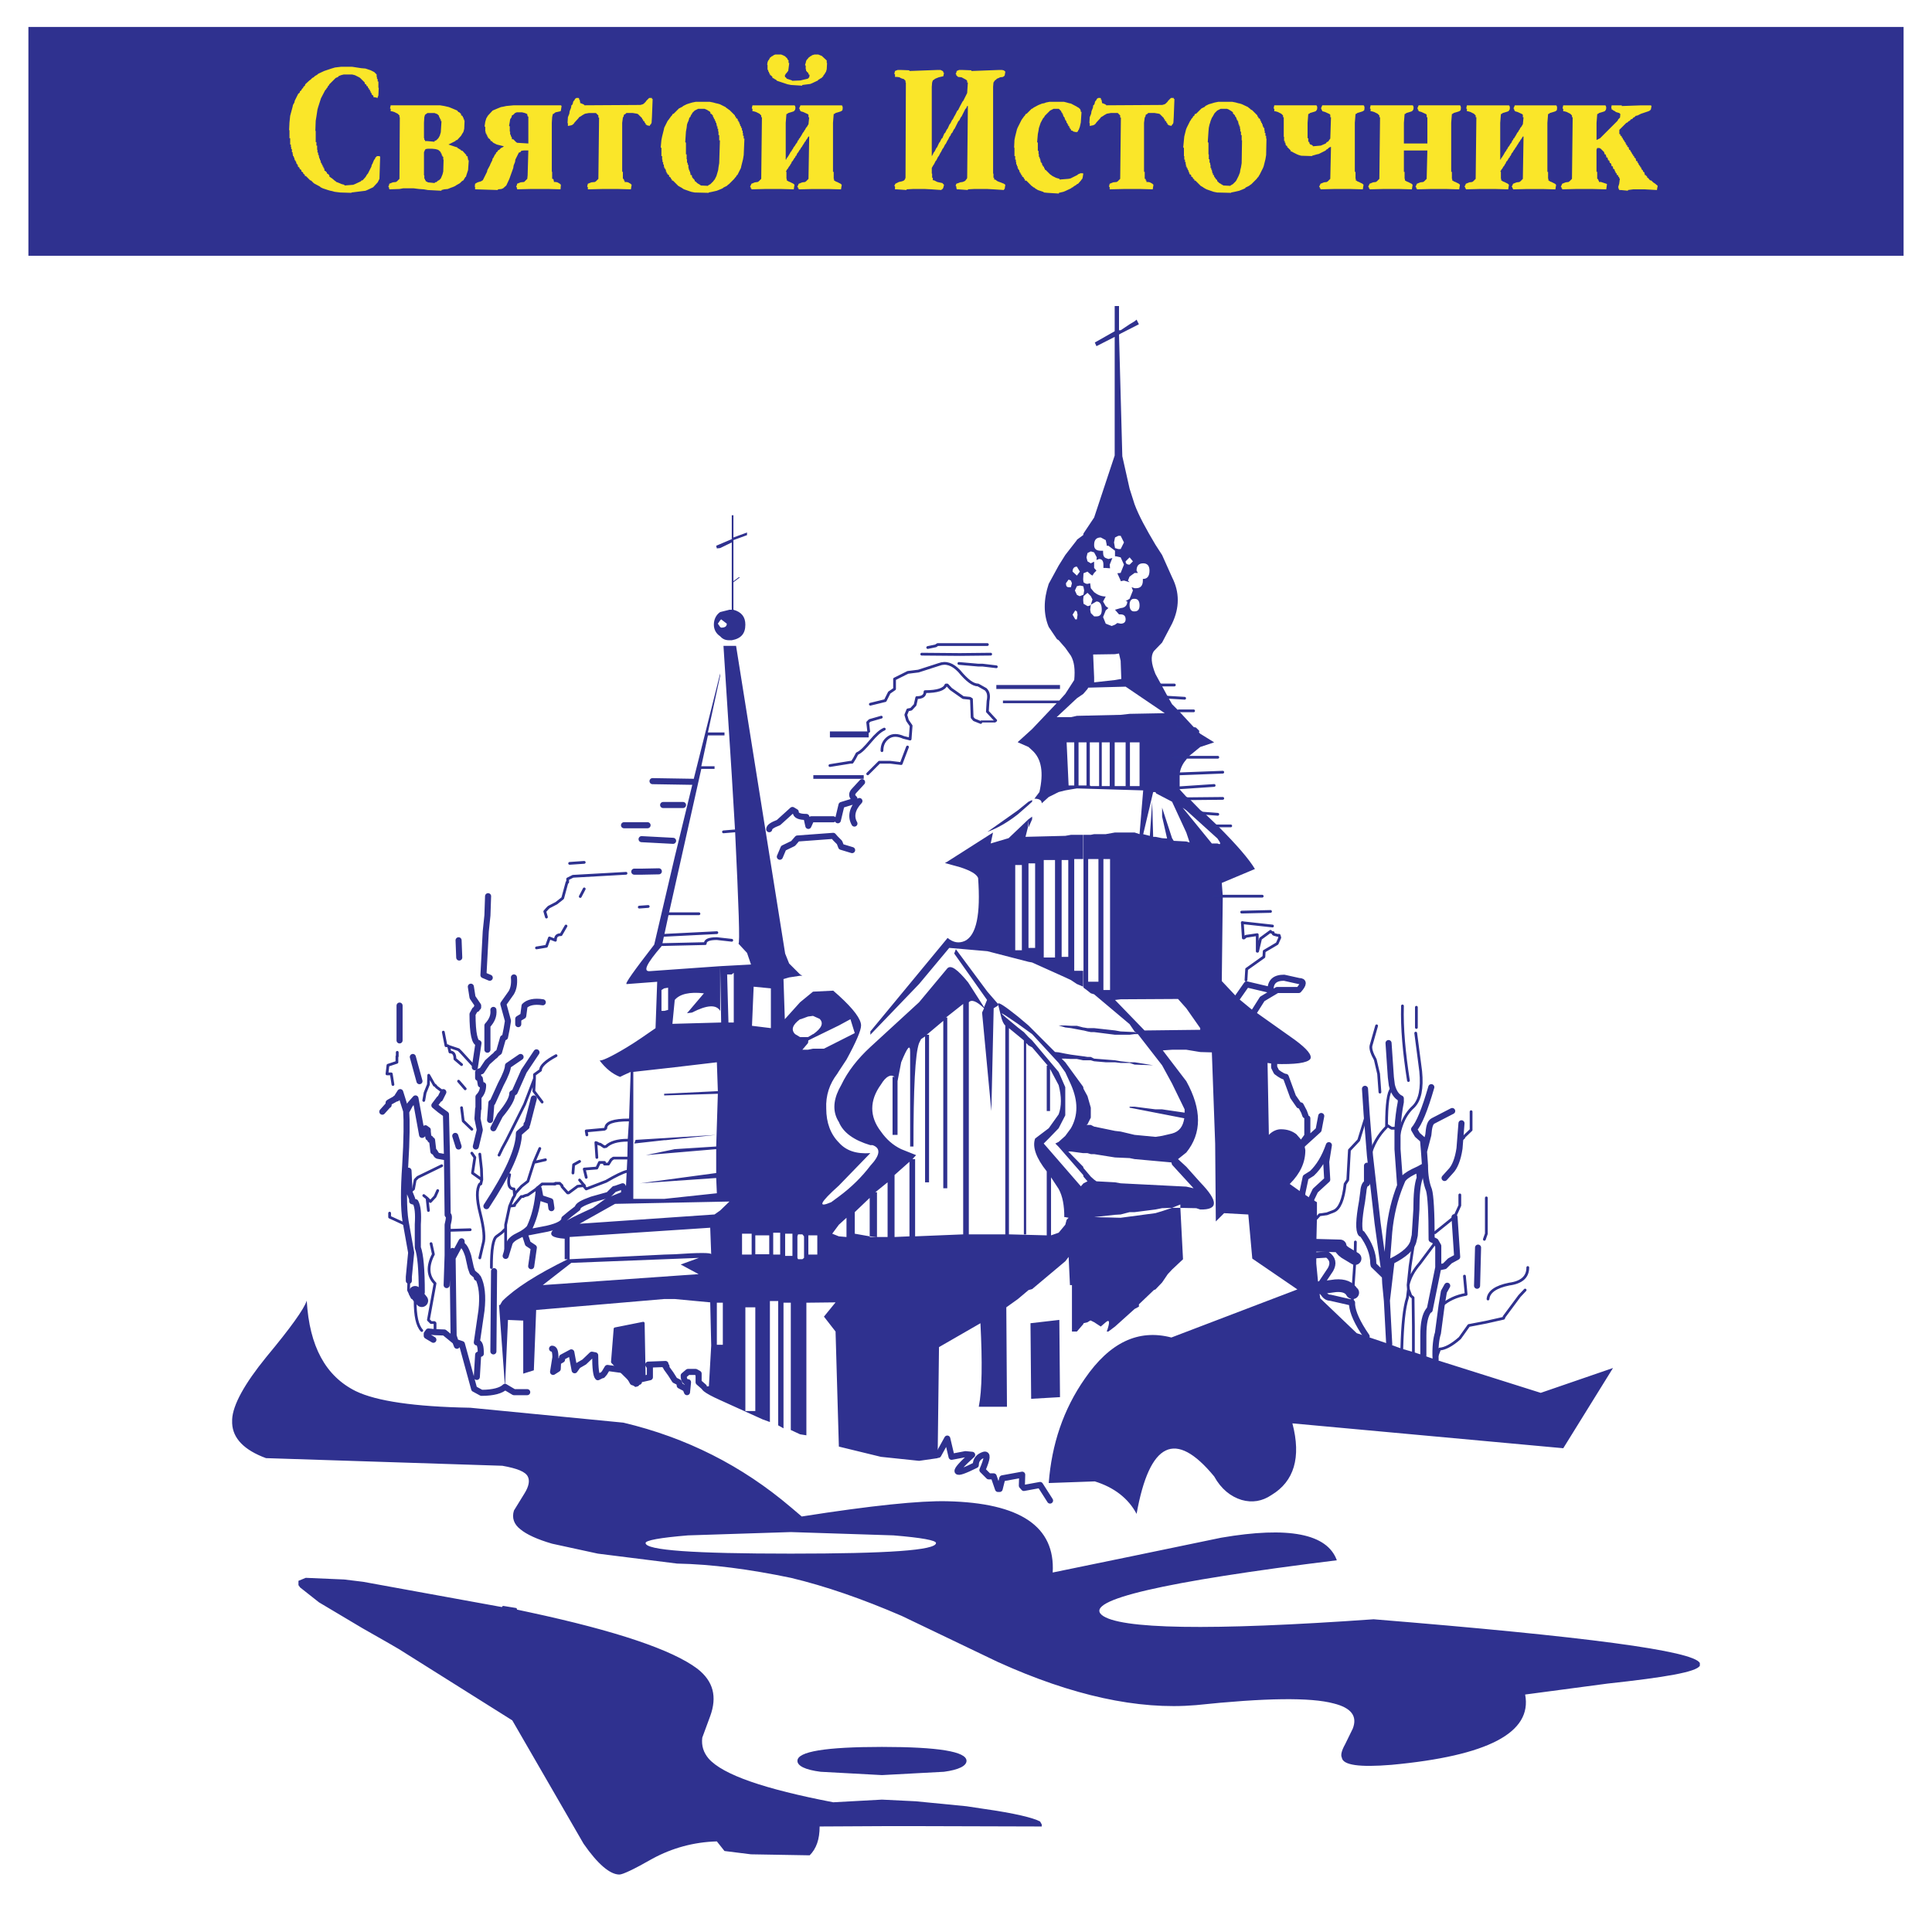
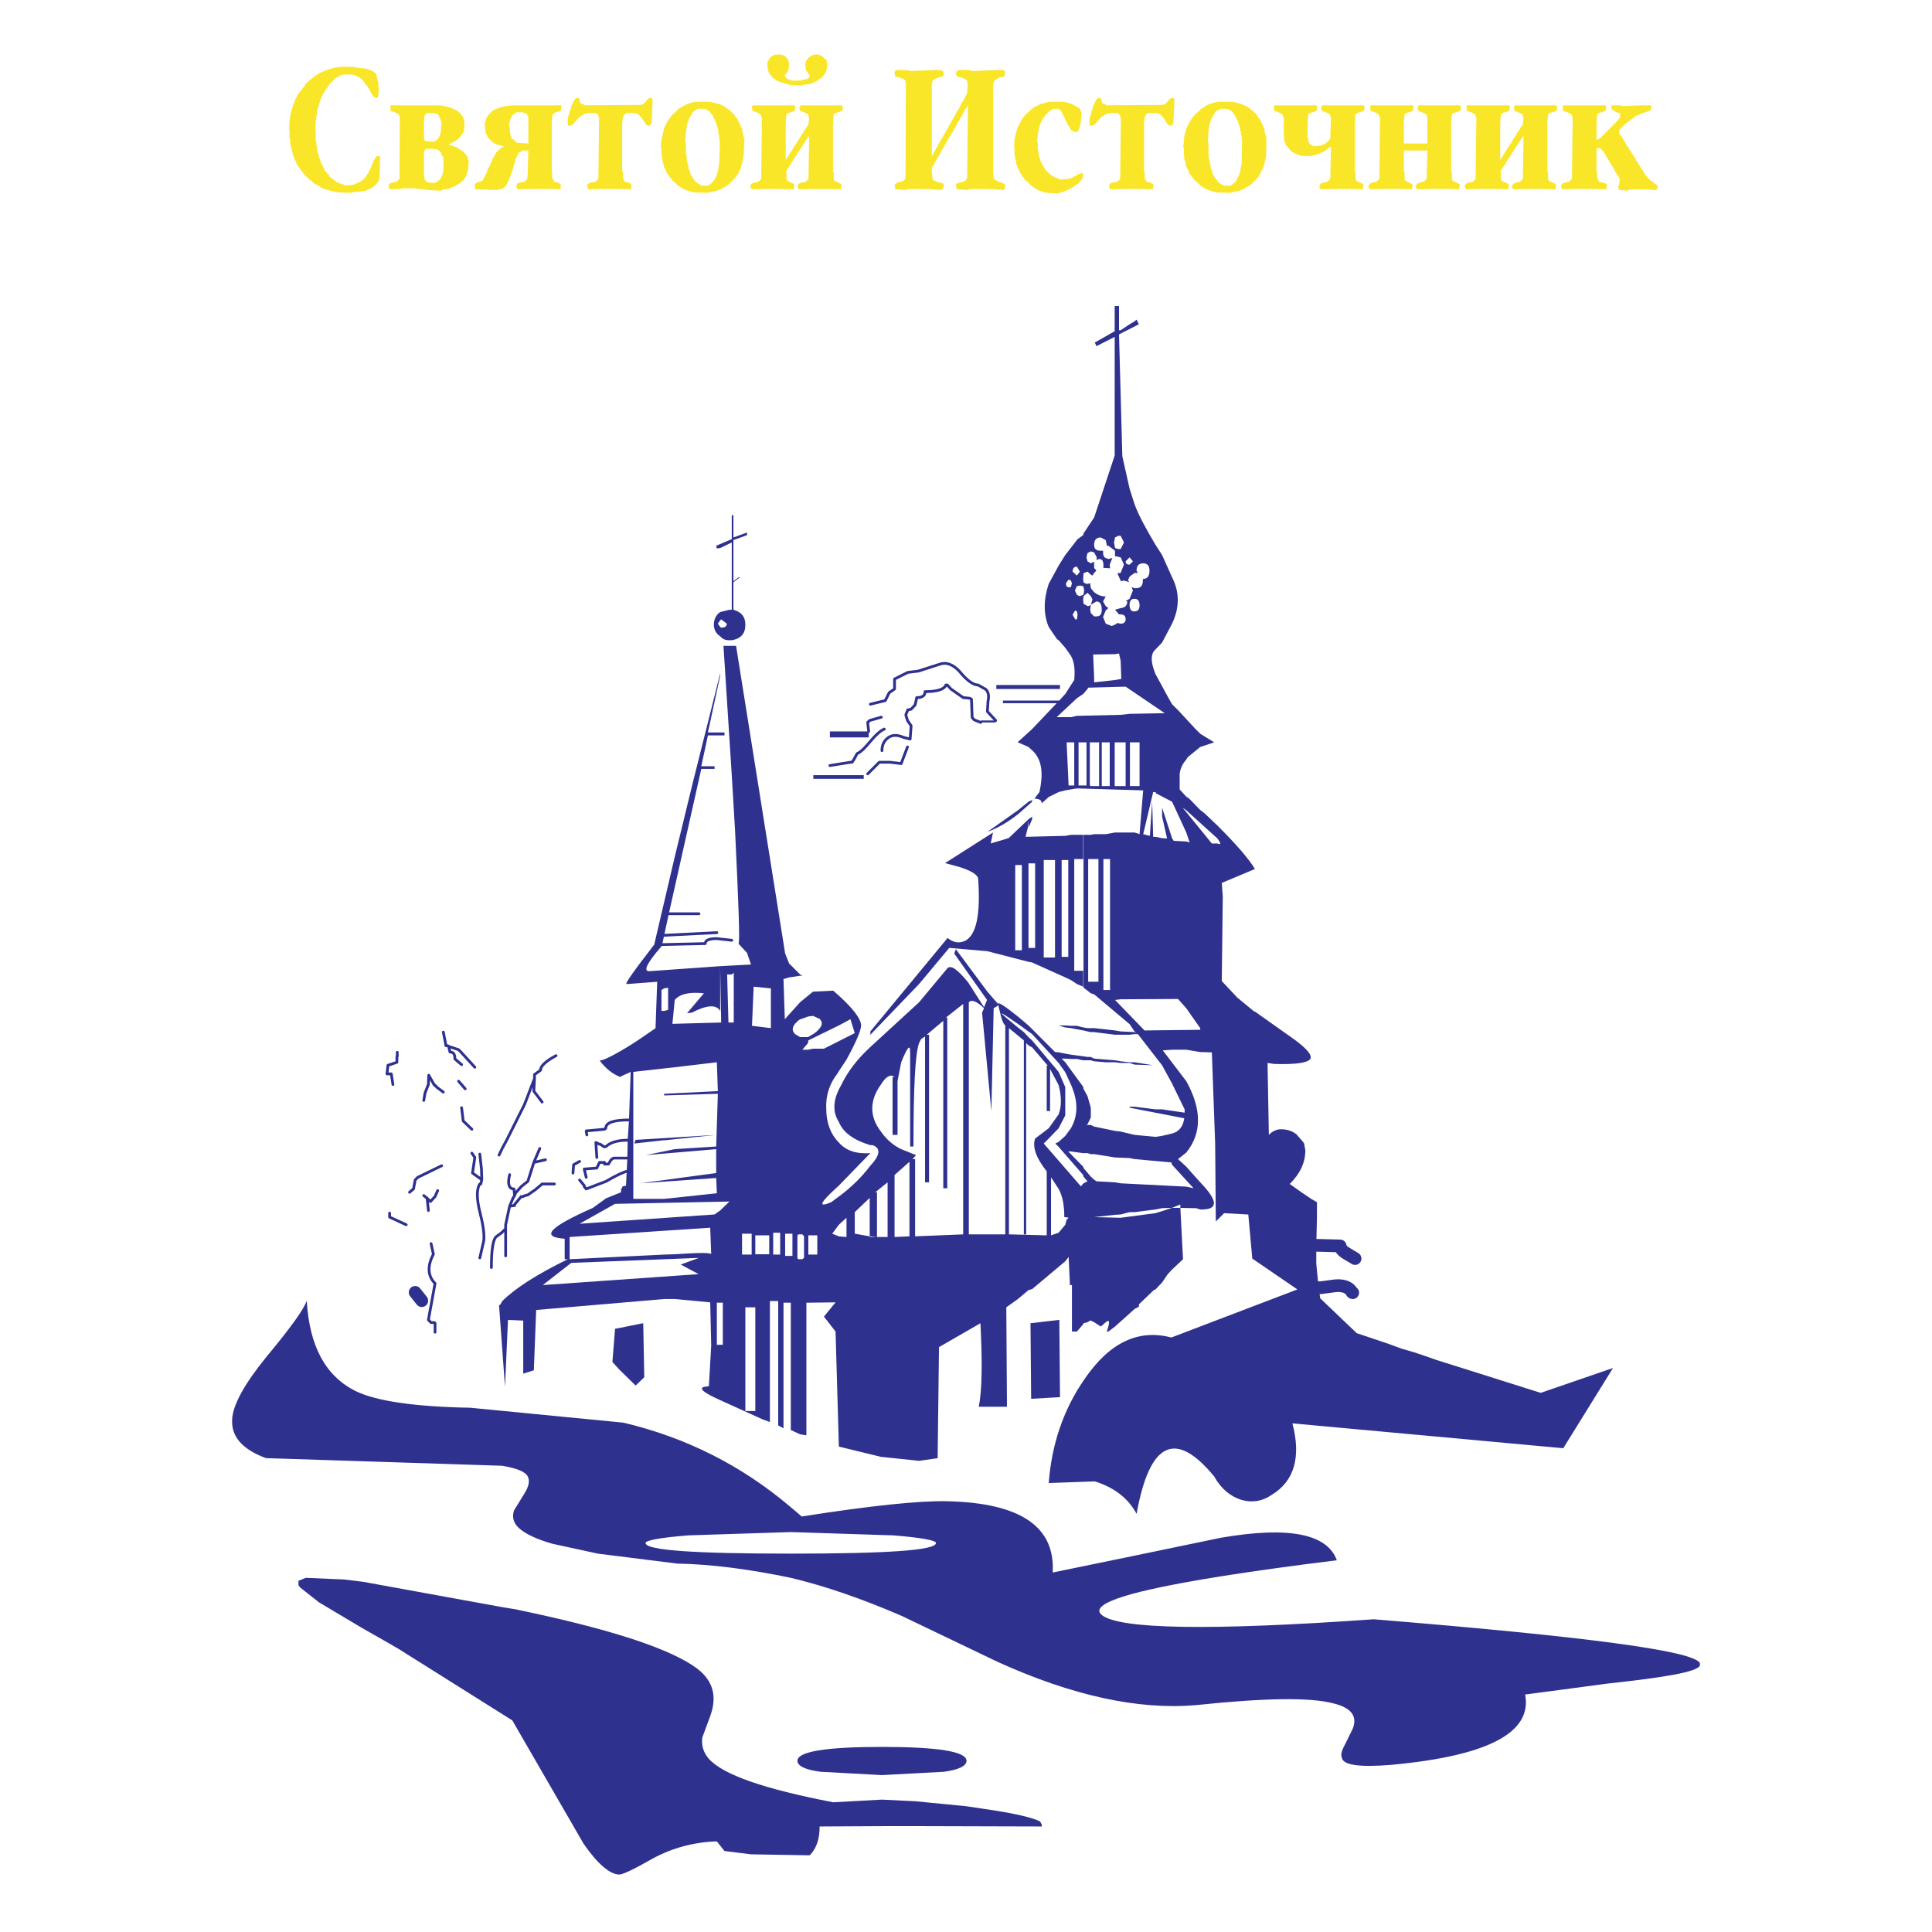
<svg xmlns="http://www.w3.org/2000/svg" version="1.0" id="Layer_1" x="0px" y="0px" width="192.756px" height="192.756px" viewBox="0 0 192.756 192.756" enable-background="new 0 0 192.756 192.756" xml:space="preserve">
  <g>
    <polygon fill-rule="evenodd" clip-rule="evenodd" fill="#FFFFFF" points="0,0 192.756,0 192.756,192.756 0,192.756 0,0  " />
-     <polygon fill-rule="evenodd" clip-rule="evenodd" fill="#2F318F" points="2.834,2.689 189.921,2.689 189.921,25.518 2.834,25.518    2.834,2.689  " />
    <path fill-rule="evenodd" clip-rule="evenodd" fill="#2F318F" d="M73.339,82.896l-0.331-5.557l-0.827-12.9h1.257l4.896,30.696   l0.397,0.992l1.092,1.091l0.231,0.133h-0.231l-1.092,0.166l-0.562,0.164l0.132,4.004l1.522-1.688l1.29-1.059l2.018-0.1l0.562,0.496   c1.488,1.355,2.216,2.35,2.216,2.977c0,0.496-0.496,1.654-1.455,3.408l-0.761,1.156l-0.166,0.266   c-0.761,0.992-1.158,2.15-1.092,3.473c0,1.389,0.43,2.547,1.257,3.375c0.728,0.826,1.753,1.156,3.142,1.059l-3.142,3.24   c-1.918,1.721-2.15,2.25-0.761,1.654l0.761-0.562c1.257-0.926,2.315-1.984,3.142-3.076c0.992-1.059,1.059-1.752,0.231-2.051h-0.231   c-1.654-0.496-2.712-1.258-3.142-2.314c-0.595-0.928-0.595-2.018,0-3.242l0.231-0.43c0.662-1.391,1.654-2.646,2.911-3.805   l4.862-4.465l2.812-3.375c0.364-0.397,1.025,0.1,2.083,1.39l1.588,2.48l0.298-0.729l-3.275-4.63l0.166-0.43l3.143,4.234   l1.059,1.223c0-0.23,0.661,0.199,1.984,1.258l1.059,0.893l2.646,2.646l0.364,0.033l0.661,0.133l0.562,0.1l1.224,0.164h0.033   l0.397,0.066h0.331l0.33,0.166l2.084,0.166l0.562,0.098l0.893,0.1h0.496l1.853,0.299l-1.853-0.066l-0.496-0.166h-0.893   l-0.562-0.066h-0.926l-1.158-0.1l-0.33-0.098h-0.762l-0.628-0.133h-0.596l-0.562-0.033h-0.363l0.363,0.363l1.786,2.447l0.033,0.199   l0.397,0.729l0.331,1.156v0.992l-0.331,0.662l-0.1,0.066h0.431l0.33,0.166l2.084,0.43l0.562,0.066l1.389,0.33l2.084,0.199   l0.662-0.1l0.992-0.232c0.728-0.197,1.092-0.693,1.224-1.521l-5.458-1.059v-0.098h0.496l2.084,0.264h0.662l2.249,0.33v-0.33   l-1.257-2.58l-0.992-1.818l-2.415-3.109h-0.331l-0.496,0.064h-1.455l-2.084-0.264h-0.33l-0.331-0.066l-0.397-0.1h-0.033   l-1.224-0.23l-0.562-0.066l-0.661-0.199h0.661l0.562,0.033h0.596l0.628,0.166h0.033l0.397,0.066h0.661l2.084,0.23l0.562,0.1   l1.389,0.066l0.199,0.1l-0.199-0.166l-0.496-0.729l-3.539-2.977l-0.33-0.1l-0.331-0.264l-0.397-0.297v-15.25h0.729l0.33-0.066   h1.158l0.926-0.166h1.951l0.497,0.166l0.363-4.366l-6.615-0.199l-0.596,0.1l-0.562,0.099l-0.661,0.165l-0.992,0.496l-0.695,0.629   c0-0.298-0.23-0.463-0.728-0.463l0.497-0.662c0.43-1.918,0.23-3.308-0.729-4.167l-0.363-0.331l-1.059-0.463v-0.033l1.059-0.959   l0.363-0.331l2.448-2.58h-5.358v-0.265h5.623l0.595-0.662l0.894-1.389c0.1-1.059,0-1.819-0.331-2.415l-0.562-0.794l-0.661-0.761   l-0.165-0.099l-0.827-1.224c-0.529-1.256-0.529-2.712,0-4.3l0.992-1.82l0.661-1.058l1.158-1.488v-0.033l0.628-0.463l0.033-0.166   l1.059-1.588l2.051-6.186V33.611l-1.819,0.926l-0.165-0.364l1.984-1.125v-2.514h0.431v2.415h0.165l0.893-0.596l0.496-0.297   l0.199-0.166l0.231,0.463l-1.819,0.926l-0.165,0.099l0.33,12.14l0.728,3.242l0.496,1.555c0.431,1.158,1.158,2.48,2.084,4.035   l0.662,1.025l0.992,2.216c0.761,1.489,0.761,3.043,0,4.631l-0.992,1.885l-0.827,0.86c-0.331,0.496-0.265,1.224,0.165,2.282   l0.596,1.092l0.662,1.224l-0.695-0.132l0.695,0.132l0.396,0.694l0.662,0.662l1.653,1.787l0.496,0.496l1.39,0.86l-1.39,0.463   l-1.257,1.025h-1.39h1.39l-0.133,0.232c-0.363,0.396-0.595,0.893-0.661,1.422v1.555l0.661,0.728l0.298,0.198l1.092,1.125   l0.43,0.331L121.5,82.4h-0.86h0.86c1.886,1.885,3.109,3.308,3.705,4.3l-3.308,1.39l0.099,1.323h-0.926h0.926l-0.099,8.468   l1.555,1.654l1.687,1.389h0.066l3.969,2.812c1.258,0.926,1.754,1.553,1.555,1.918c-0.297,0.396-1.488,0.562-3.605,0.496l-0.661-0.1   l0.132,7.178c0.364-0.396,0.827-0.562,1.191-0.562c0.628,0,1.124,0.166,1.555,0.496l0.661,0.762l-0.43,0.629l0.43-0.629l0.1,0.131   l0.132,0.695c0,1.225-0.496,2.316-1.555,3.375l1.258,0.893l0.893,0.596l0.562,0.33v1.555l-0.066,2.746v0.992l-0.231,0.064   l0.231-0.064v0.826l0.231,2.414l0.166,1.059l3.638,3.475l0.993,0.33l2.249,0.76l1.257,0.463l1.157,0.332l0.992,0.33l1.225,0.43   l10.485,3.309l7.211-2.48l-4.962,8.004l-27.024-2.48c0.894,3.406,0.166,5.789-2.083,7.145c-0.927,0.629-1.919,0.795-2.978,0.496   c-1.092-0.33-2.051-1.092-2.745-2.348c-3.87-4.697-6.45-3.439-7.74,3.736c-0.827-1.555-2.25-2.645-4.168-3.24l-4.598,0.164   c0.298-3.869,1.455-7.342,3.605-10.418c2.48-3.605,5.325-4.963,8.633-4.102l12.57-4.797l-4.499-3.076l-0.397-4.398l-2.414-0.133   l-0.827,0.826l-0.066-7.773l-0.33-9.096l-1.158-0.033l-1.39-0.23h-1.422l-0.926,0.064l2.348,3.076c1.555,2.812,1.555,5.193,0,7.113   l-0.826,0.66l0.826,0.762l1.39,1.555c1.819,1.885,1.819,2.746,0,2.711l-0.396-0.131l-1.588-0.033l0.265,5.127l-1.092,1.025   l-0.43,0.463l-0.562,0.826l-0.662,0.695l-0.165,0.066l-1.488,1.422v0.232l-0.431,0.23l-1.951,1.754l-0.661,0.496h-0.166   c0.331-0.926,0.298-1.258-0.099-0.926l-0.496,0.43l-0.662-0.43l-0.33-0.166h-0.066l-0.265,0.166l-0.397,0.1l-0.033,0.098   l-0.628,0.729h-0.496v-4.631h-0.199l-0.132-2.812l-0.331,0.432l-3.308,2.777l-0.363,0.1l-1.059,0.893l-1.158,0.828l0.066,9.922   h-2.812c0.331-1.652,0.364-4.432,0.165-8.334l-4.134,2.381l-0.132,10.75v0.33l-1.853,0.266l-3.804-0.398l-4.201-1.023   l-0.331-11.479l-1.158-1.488l1.158-1.422l-2.911,0.033v13.23l-0.628-0.1l-0.926-0.43v-12.701h-0.728v12.535l-0.53-0.297v-12.404   h-0.827v12.072l-0.728-0.264l-4.234-1.92c-1.621-0.727-2.15-1.156-1.621-1.322l0.496-0.066l0.231-4.068l-0.099-4.299l-3.539-0.332   h-1.058l-12.768,1.092l-0.232,6.02l-1.058,0.332v-5.293l-1.522-0.066l-0.297,6.682l-0.596-8.17h0.1l0.231-0.396   c1.257-1.258,3.407-2.646,6.517-4.168h-0.298v-2.051c-2.48-0.166-1.521-1.158,2.812-3.076l1.323-0.959l1.488-0.596v-0.266   l0.166-0.33l0.331-0.066l0.066-1.422l0.066-1.324l0.033-1.785l0.132-2.018l0.166-4.797l-0.728,0.332l-0.331,0.164   c-0.761-0.297-1.422-0.826-2.051-1.652c0.165,0.098,1.125-0.332,2.712-1.291c0.993-0.596,1.918-1.258,2.878-1.918l0.166-4.631   l-3.043,0.23c-0.231,0,0.728-1.323,2.746-3.936l2.051-8.766l1.819-7.476l2.712-10.816v0.231l-1.224,5.657h1.654v0.297h-1.654   l-0.661,3.076h1.323v0.265h-1.323l-3.242,14.455l-0.463,2.15l-0.199,0.926l-0.066,0.166c-1.488,1.72-1.885,2.547-1.157,2.48   l7.012-0.496l3.076-0.166l-0.397-1.157l-0.86-0.927C73.835,94.209,73.704,90.438,73.339,82.896L73.339,82.896z M110.32,53.888   l-0.496-0.265c-0.431,0-0.662,0.231-0.662,0.728v0.033c0,0.397,0.231,0.562,0.662,0.562h0.231v0.165   c0,0.331,0.099,0.497,0.265,0.562l0.265,0.099l0.396-0.099l-0.265,0.662l0.033,0.364l-0.43-0.033h-0.232v-0.331   c0-0.397-0.165-0.562-0.43-0.562l-0.265,0.1l0.033-0.265l-0.265-0.497l-0.33-0.099l-0.331,0.166l-0.1,0.43l0.1,0.396l0.331,0.199   l0.33-0.166v0.628l0.231,0.265l-0.231,0.231l-0.165,0.265l-0.165-0.099l-0.331-0.297l-0.397,0.165l-0.033,0.562v0.066l0.033,0.265   c0.133,0.099,0.231,0.166,0.397,0.166l0.265-0.066l0.066,0.497l0.33,0.397c0.331,0.264,0.729,0.43,1.158,0.43l-0.265,0.497   l0.265,0.463l0.265,0.198L110.32,60.9l-0.265,0.662l0.265,0.662l0.596,0.231l0.33-0.132l0.231-0.165l0.331,0.066   c0.331,0,0.496-0.166,0.496-0.43c0-0.331-0.165-0.496-0.496-0.496h-0.165l-0.397-0.463l0.562-0.166   c0.43-0.033,0.662-0.265,0.662-0.661l-0.166-0.033l0.396-0.232l0.331-0.827l-0.132-0.331l0.297,0.1h0.166   c0.43,0,0.661-0.265,0.661-0.761v-0.166h0.033c0.397,0,0.629-0.264,0.629-0.827c0-0.497-0.231-0.728-0.629-0.728   c-0.43,0-0.661,0.231-0.661,0.728l0.132,0.231h-0.331l-0.496,0.364l-0.165,0.396l0.165,0.166l-0.562-0.166l-0.331,0.066v-0.066   l-0.331-0.728l0.331-0.033l0.331-0.827l-0.331-0.728l-0.43-0.1h-0.133v-0.562l-0.661-0.496h-0.166v-0.1L110.32,53.888   L110.32,53.888z M111.246,54.681l0.331,0.1h0.231l0.331-0.662l-0.331-0.662h-0.231l-0.331,0.166l-0.1,0.496L111.246,54.681   L111.246,54.681z M113.032,56.004l-0.331-0.396l-0.396,0.396c0,0.199,0.1,0.331,0.396,0.331L113.032,56.004L113.032,56.004z    M107.74,57.03l-0.298-0.497c-0.265,0-0.431,0.166-0.431,0.497l0.431,0.396L107.74,57.03L107.74,57.03z M106.615,57.824   l-0.265,0.364c0,0.298,0.1,0.397,0.265,0.397h0.231l0.1-0.397l-0.1-0.265L106.615,57.824L106.615,57.824z M108.07,58.485   l-0.33-0.066l-0.298,0.066l-0.198,0.43l0.198,0.43c0.132,0.066,0.231,0.132,0.298,0.132l0.33-0.132l0.033-0.033l0.066-0.397   l-0.066-0.331L108.07,58.485L108.07,58.485z M108.832,60.337l-0.066,0.497l0.066,0.331l0.33,0.331h0.231   c0.364,0,0.529-0.198,0.529-0.661c0-0.529-0.165-0.827-0.529-0.827l-0.231,0.132L108.832,60.337l0.165-0.529l-0.165-0.331   l-0.331-0.331l-0.397,0.331l-0.033,0.331v0.099l0.033,0.331l0.397,0.232C108.666,60.47,108.766,60.404,108.832,60.337   L108.832,60.337z M107.277,60.9l-0.266,0.43l0.266,0.463h0.165l0.066-0.463l-0.066-0.331L107.277,60.9L107.277,60.9z    M99.404,68.342h6.352v0.397h-6.352V68.342L99.404,68.342z M97.85,71.882h1.489v0.198H97.85V71.882L97.85,71.882z M107.442,69.666   l-2.018,1.885h1.422l0.596-0.132l4.366-0.1l0.893-0.099l3.507-0.066l-3.903-2.646l-3.737,0.099l-0.066,0.133l-0.431,0.496   L107.442,69.666L107.442,69.666z M109.162,68.078l2.084-0.232l0.562-0.099h0.065l-0.065-1.819l-0.165-0.728l-0.397,0.066   l-2.183,0.033l0.099,2.283V68.078L109.162,68.078z M108.732,74.065v4.3l0.1,0.066h0.826v-4.366H108.732L108.732,74.065z    M107.607,78.365h0.794v-4.3h-0.794V78.365L107.607,78.365z M106.417,74.065l0.198,4.3h0.562v-4.3H106.417L106.417,74.065z    M113.132,59.742c-0.231,0-0.397,0.166-0.431,0.496v0.232c0.033,0.364,0.199,0.529,0.431,0.529h0.065   c0.331,0,0.497-0.198,0.497-0.595c0-0.43-0.166-0.662-0.497-0.662H113.132L113.132,59.742z M115.877,68.342l-0.496-0.066   L115.877,68.342L115.877,68.342z M111.213,78.431h1.092v-4.366h-1.092V78.431L111.213,78.431z M112.734,78.431h0.96v-4.366h-0.96   V78.431L112.734,78.431z M119.251,72.709l-1.72-0.232L119.251,72.709L119.251,72.709z M109.923,78.431h0.794v-4.366h-0.794V78.431   L109.923,78.431z M116.936,79.986l-1.588-0.827l-0.066-0.132h-0.231l-0.992,4.201l0.662,0.166l0.231-3.407l0.099,3.506h0.231   l0.662,0.132l0.496,0.033l-0.496-2.183v-0.894l0.992,3.043l0.165,0.265l1.257,0.066l0.331,0.099l-0.331-0.992L116.936,79.986   L116.936,79.986z M118.357,80.846l3.109,2.812c0.364,0.496,0.364,0.662,0,0.496h-0.562l-2.911-3.572L118.357,80.846L118.357,80.846   z M118.655,79.688h-0.893H118.655L118.655,79.688z M120.177,81.143l-0.826-0.066L120.177,81.143L120.177,81.143z M110.088,98.773   h0.662V85.708h-0.662V98.773L110.088,98.773z M108.07,83.293v2.415h-0.893v11.146h0.893v1.588l-0.628-0.266l-0.596-0.396   l-0.562-0.264l-3.308-1.489l-0.363-0.066l-4.102-1.059l-3.804-0.331l-3.01,3.605l-4.862,5.061v-0.33l7.707-9.328   c0.562,0.463,1.125,0.562,1.72,0.298c1.158-0.562,1.587-2.646,1.323-6.285c-0.166-0.396-0.761-0.728-1.753-1.058l-1.555-0.43   l0.232-0.132l4.565-2.911l-0.232,1.091l1.787-0.529l1.984-1.885l0.363-0.264v0.264l-0.363,0.827v-0.728l-0.066,0.728l-0.231,0.926   l3.969-0.099l0.562-0.1H108.07L108.07,83.293z M102.613,79.986l0.363-0.166v0.166l-0.363,0.331l-1.059,0.926   c-1.059,0.827-2.051,1.389-3.043,1.753l3.043-2.15L102.613,79.986L102.613,79.986z M101.29,94.805h0.661v-8.501h-0.661V94.805   L101.29,94.805z M108.567,97.947h1.024V85.708h-1.024V97.947L108.567,97.947z M104.135,95.532h1.124v-9.725h-1.124V95.532   L104.135,95.532z M105.921,95.466h0.661v-9.659h-0.661V95.466L105.921,95.466z M102.613,94.573h0.661v-8.435h-0.661V94.573   L102.613,94.573z M99.57,100.328l-0.431,0.266l-0.231,10.254l-0.926-9.824l0.198-0.43c-0.761-0.729-1.257-0.895-1.521-0.596v23.154   h3.639v-20.84c-0.166-0.133-0.331-0.463-0.464-1.059l-0.264-1.092V100.328L99.57,100.328z M102.613,103.471l-0.463-0.496   l-0.596-0.463c-2.15-1.754-2.15-1.852,0-0.363l1.422,1.025l2.646,2.877l0.661,0.926l0.562,1.225c0.728,1.654,0.728,3.076,0,4.365   l-0.562,0.762l-0.661,0.596l-0.331,0.164l0.331,0.332l2.447,2.811l0.033,0.166l0.397,0.463l-0.397,0.199l-0.264,0.297l-3.705-4.268   l0.496-0.496l0.992-1.025l0.661-1.289v-2.812l-0.661-1.521l-2.646-3.143L102.613,103.471L102.613,103.471z M102.977,104.496   l1.555,1.818h-0.099v4.533h0.331v-4.201l0.859,1.621c0.298,1.158,0.298,2.084,0,2.91l-0.992,1.389l-1.356,1.025   c-0.298,0.828,0.1,1.951,1.158,3.275v6.385l-3.771-0.1v-20.574l1.489,1.223v19.352h0.231v-19.086l0.231,0.232L102.977,104.496   L102.977,104.496z M111.246,99.766l2.944,3.043l5.557-0.066v-0.164l-1.39-1.984l-0.826-0.928l-5.723,0.033L111.246,99.766   L111.246,99.766z M73.174,53.888v4.102l0.529-0.397h0.132l-0.661,0.496v2.746c0.827,0.231,1.19,0.728,1.19,1.488   c0,0.894-0.43,1.389-1.356,1.555h-0.232c-0.397,0-0.661-0.099-0.926-0.397c-0.397-0.264-0.628-0.662-0.628-1.158   c0-0.529,0.231-0.992,0.628-1.257l0.926-0.231h0.232v-6.715l-1.158,0.562l-0.331,0.033l-0.066-0.264l1.555-0.662v-2.381h0.166   v2.216l1.356-0.496v0.265L73.174,53.888L73.174,53.888z M71.619,62.223l0.232,0.331l0.099,0.066c0.397,0,0.562-0.132,0.562-0.397   l-0.562-0.43l-0.099,0.099L71.619,62.223L71.619,62.223z M82.8,72.973h3.87v0.596H82.8V72.973L82.8,72.973z M66.261,98.609   l-0.265,0.164v2.084h0.265l0.396-0.1v-2.215L66.261,98.609L66.261,98.609z M68.543,101.09l1.687-1.986   c-1.422-0.164-2.415,0.066-2.911,0.662l-0.232,2.383l4.863-0.133l-0.099-5.624v4.465c-0.397-0.662-1.323-0.596-2.812,0.166   L68.543,101.09L68.543,101.09z M63.185,106.943v12.67h3.077l5.259-0.562l-0.066-1.521l-7.608,0.529l7.608-1.025v-2.383   l-7.013,0.596l2.878-0.596l4.135-0.264l0.165-5.26l-5.358,0.166v-0.166l5.358-0.264l-0.099-2.879l-4.201,0.496L63.185,106.943   L63.185,106.943z M81.146,77.339h5.028v0.364h-5.028V77.339L81.146,77.339z M72.546,97.219l0.132,4.797h0.529v-4.962l-0.198,0.165   H72.546L72.546,97.219z M79.823,101.686c-0.761,0.561-0.926,1.057-0.496,1.488l0.496,0.297h0.794l0.496-0.297h0.033   c0.827-0.596,1.059-1.092,0.629-1.521l-0.662-0.299l-0.496,0.066l-0.728,0.266H79.823L79.823,101.686z M80.649,103.801   l-0.033,0.266l-0.562,0.662h0.562l0.496-0.1h1.091l3.076-1.555l-0.43-1.389l-1.158,0.627l-2.58,1.258L80.649,103.801   L80.649,103.801z M76.912,98.609l-1.72-0.166l-0.166,3.902l1.885,0.232V98.609L76.912,98.609z M89.051,107.439v5.789h0.497v-5.359   l0.364-1.885c0.628-1.521,0.893-1.852,0.893-1.025v9.428h0.331c0-5.789,0.166-9.262,0.562-10.32l0.199-0.396l0.397-0.266v14.555   h0.396v-14.721h-0.231l1.653-1.389v16.705h0.397V101.52h-0.132l1.72-1.357v22.99l-4.796,0.197v-7.707h-0.265l0.364-0.396   l-1.488-0.596c-0.827-0.396-1.488-0.992-2.018-1.752c-1.158-1.488-1.158-3.109,0-4.697c0.496-0.828,0.992-1.059,1.356-0.762H89.051   L89.051,107.439z M87.331,118.951h0.166v4.465h1.058v-5.457L87.331,118.951L87.331,118.951z M84.454,121.498l-0.761,0.695   l-0.662,0.893l0.662,0.264l0.761,0.066V121.498L84.454,121.498z M87.497,123.416l-0.662-0.066h-0.066v0.066H87.497L87.497,123.416z    M86.769,119.514l-1.489,1.422v2.15l1.489,0.264V119.514L86.769,119.514z M89.25,123.416l1.488-0.066v-7.441l-1.488,1.322V123.416   L89.25,123.416z M71.851,120.77l0.926-0.893l-11.412,0.232l-3.539,1.984l13.462-0.926L71.851,120.77L71.851,120.77z M70.858,122.49   l-14.025,0.926v2.217l9.428-0.463l1.058-0.033c2.415-0.166,3.638-0.166,3.638,0L70.858,122.49L70.858,122.49z M74.034,125.17h0.959   v-2.084h-0.959V125.17L74.034,125.17z M75.357,125.137h1.39v-1.885h-1.39V125.137L75.357,125.137z M78.334,125.301h0.728v-2.215   h-0.728V125.301L78.334,125.301z M77.143,125.17h0.695v-2.184h-0.695V125.17L77.143,125.17z M80.649,125.17h0.893v-1.918h-0.893   V125.17L80.649,125.17z M80.054,123.152h-0.43l-0.066,0.197v2.15l0.066,0.133h0.43l0.165-0.133v-2.15L80.054,123.152   L80.054,123.152z M64.111,137.574l-0.695,0.662l-1.621-1.59l-0.695-0.76l0.265-3.309l2.812-0.561l0.1,5.391L64.111,137.574   l-0.364,0.064L64.111,137.574L64.111,137.574z M71.52,134.166h0.596v-4.199H71.52V134.166L71.52,134.166z M74.365,140.781h0.992   V130.43h-0.992V140.781L74.365,140.781z M66.261,113.758l-2.978,0.33l0.132-0.363l8.038-0.496l-5.061,0.529H66.261L66.261,113.758z    M63.747,137.639v0.232V137.639L63.747,137.639z M63.747,137.871l-0.165,0.033L63.747,137.871L63.747,137.871z M63.582,137.904   l-0.066,0.133L63.582,137.904L63.582,137.904z M63.516,138.037l-0.397-0.133L63.516,138.037L63.516,138.037z M63.119,137.904   l-0.662-1.191L63.119,137.904L63.119,137.904z M62.457,136.713l-0.662-0.066L62.457,136.713L62.457,136.713z M54.154,128.213   l15.546-1.092l-1.786-0.959l1.819-0.662l-12.735,0.496L54.154,128.213L54.154,128.213z M64.409,153.947   c0,0.727,4.829,1.059,14.488,1.059c9.658,0,14.488-0.332,14.488-1.059c0-0.266-1.422-0.529-4.234-0.762l-10.254-0.33l-10.254,0.33   C65.831,153.418,64.409,153.682,64.409,153.947L64.409,153.947z M59.646,155.006l-4.565-0.992   c-1.488-0.432-2.547-0.928-3.142-1.422c-0.662-0.498-0.893-1.158-0.662-1.887l1.059-1.719c0.43-0.695,0.529-1.258,0.331-1.654   c-0.231-0.496-1.059-0.828-2.547-1.092l-23.584-0.762c-2.15-0.793-3.308-1.951-3.374-3.473v-0.396   c0.066-1.422,1.224-3.539,3.407-6.219c2.448-2.943,3.771-4.797,4.035-5.623c0.265,4.564,1.886,7.541,4.896,9.029   c2.051,0.992,5.855,1.555,11.412,1.654l15.282,1.488c6.285,1.488,11.842,4.301,16.704,8.436l1.091,0.926   c6.947-1.092,11.809-1.588,14.521-1.521c7.277,0.166,10.783,2.514,10.518,7.111l8.038-1.654l8.766-1.818   c6.748-1.158,10.585-0.396,11.544,2.25c-17.365,2.148-25.205,3.969-23.452,5.457c1.721,1.422,10.751,1.588,27.124,0.43   c21.137,1.721,31.92,3.143,32.548,4.367v0.264c-0.331,0.629-3.439,1.158-9.229,1.787l-8.203,1.09   c0.728,3.805-3.705,6.121-13.33,7.014c-3.209,0.264-4.862,0.033-4.962-0.729c-0.132-0.264,0-0.727,0.331-1.322l0.761-1.555   c0.496-1.258-0.165-2.084-1.886-2.514c-2.315-0.629-6.88-0.562-13.76,0.164c-5.789,0.496-12.371-0.959-19.747-4.299l-9.593-4.598   c-3.903-1.688-7.608-2.979-11.081-3.805c-4.135-0.859-7.873-1.355-11.346-1.422L59.646,155.006L59.646,155.006z M50.218,160.363   l1.224,0.199l1.39,0.297c8.633,1.854,14.223,3.738,16.737,5.625c1.621,1.256,1.985,2.811,1.29,4.729l-0.793,2.15   c-0.099,0.826,0.132,1.488,0.628,2.084c1.422,1.621,5.557,3.043,12.437,4.367l4.862-0.266l3.374,0.166l5.061,0.496l1.753,0.264   c3.043,0.43,4.929,0.893,5.59,1.258l0.165,0.297v0.199l-11.643-0.033h-4.3l-6.218,0.033c0,1.289-0.331,2.215-0.993,2.877   l-5.854-0.1l-2.646-0.33l-0.761-0.959c-2.315,0.066-4.465,0.662-6.417,1.721c-1.853,1.059-2.977,1.586-3.308,1.586   c-0.926,0-2.15-1.023-3.572-3.074l-7.112-12.307l-11.312-7.111l-1.025-0.596l-2.613-1.488l-4.333-2.58l-1.886-1.488l-0.165-0.23   v-0.43l0.728-0.299l3.837,0.166l1.885,0.23L50.218,160.363L50.218,160.363z M93.55,145.148l-2.977-0.066L93.55,145.148   L93.55,145.148z M87.993,177.102l-6.119-0.332c-1.555-0.197-2.315-0.594-2.315-1.09c0-0.928,2.812-1.391,8.435-1.391   s8.435,0.463,8.435,1.391c0,0.496-0.761,0.893-2.25,1.09L87.993,177.102L87.993,177.102z M131.391,121.498l-1.29,1.191   L131.391,121.498L131.391,121.498z M130.828,119.613l-0.066,0.727L130.828,119.613L130.828,119.613z M129.571,114.553l0.529-0.498   L129.571,114.553l-0.496,0.66L129.571,114.553L129.571,114.553z M129.075,115.213l-0.133,0.43L129.075,115.213L129.075,115.213z    M129.936,119.018l-0.033,0.66L129.936,119.018L129.936,119.018z M131.093,125.301l-1.092,0.762L131.093,125.301L131.093,125.301z    M116.869,115.975l-3.672-0.332l-0.496-0.1l-1.455-0.064l-2.084-0.332h-0.33l-0.331-0.098h-0.431l-1.224-0.166h-0.265l1.488,1.521   l0.033,0.131l0.729,0.861l0.33,0.297l0.231,0.166l1.853,0.1l0.562,0.1l6.549,0.33l0.729,0.166l-2.15-2.35L116.869,115.975   L116.869,115.975z M115.943,120.836l0.992-0.33l-0.992,0.033l-0.662,0.131l-2.084,0.266h-0.496l-0.893,0.232l-0.562,0.033   l-2.084,0.23l2.646,0.066l3.473-0.463L115.943,120.836L115.943,120.836z M117.763,120.506h-0.827l0.827-0.332V120.506   L117.763,120.506z M104.862,117.463v5.789l0.761-0.266l0.661-0.793l0.133-0.496l0.198-0.199l-0.331-0.066h-0.099   c0-1.158-0.166-2.084-0.562-2.811L104.862,117.463L104.862,117.463z M102.812,132.018l2.878-0.332l0.066,7.707l-2.878,0.166   L102.812,132.018L102.812,132.018z" />
-     <path fill="none" stroke="#2E3290" stroke-width="0.276" stroke-linecap="round" stroke-linejoin="round" stroke-miterlimit="2.613" d="   M115.877,68.342h1.29 M99.404,66.523l-1.389-0.165h-0.43l-1.918-0.166 M116.539,69.566l-0.695-0.132 M116.539,69.566l1.653,0.099    M115.877,68.342l-0.496-0.066 M117.598,70.922h1.488 M119.251,72.709l0.265,0.264 M118.49,75.553h3.01 M119.251,72.709   l-1.72-0.232 M117.696,78.596l3.44-0.231 M118.49,75.553h-1.39 M117.696,77.207l4.3-0.166 M118.655,79.688l3.341-0.033    M120.177,81.143l1.323,0.1 M118.655,79.688h-0.893 M121.5,82.4h-0.86 M121.5,82.4h1.29 M121.996,89.413h3.937 M120.177,81.143   l-0.826-0.066 M121.996,89.413h-0.926 M126.76,90.934L123.882,91 M123.948,92.059l3.01,0.331 M98.842,65.266l-3.076,0.033   l-3.804-0.033 M98.512,64.307H93.55l-0.198,0.132l-0.794,0.165 M62.457,87.13l-5.292,0.298l-0.529,0.265v0.331h-0.066l-0.43,1.588   l-0.628,0.496l-0.761,0.397l-0.166,0.166l-0.231,0.264l0.165,0.562 M58.289,86.039l-1.456,0.099 M64.673,90.438l-0.893,0.066    M56.47,92.39l-0.496,0.86c-0.396,0-0.562,0.165-0.562,0.562l-0.595-0.231l-0.298,0.827l-0.992,0.165 M64.111,137.574l-0.695,0.662   l-1.621-1.59l-0.695-0.76l0.265-3.309l2.812-0.561l0.1,5.391L64.111,137.574" />
    <path fill="none" stroke="#2F318F" stroke-width="0.276" stroke-linecap="round" stroke-linejoin="round" stroke-miterlimit="2.613" d="   M99.339,71.882l-0.827-0.893l0.066-1.059c0.099-0.496,0.065-0.86-0.232-1.158l-0.76-0.43c-0.497,0-1.092-0.43-1.886-1.389   c-0.662-0.694-1.323-0.926-2.018-0.661l-2.051,0.661l-1.058,0.132l-1.323,0.662v0.993l-0.529,0.363l-0.397,0.794l-1.488,0.364    M97.85,72.08l-0.662-0.264l-0.198-0.232l-0.066-1.819l-0.166-0.099l-0.662-0.066l-1.224-0.859l-0.364-0.397h-0.132   c-0.166,0.43-0.86,0.662-2.084,0.662c0,0.397-0.265,0.595-0.827,0.595l-0.165,0.728l-0.397,0.43l-0.331,0.066l-0.199,0.496   l0.166,0.562l0.364,0.529l-0.099,1.323l-0.661-0.165c-0.596-0.265-1.092-0.265-1.489,0c-0.43,0.298-0.662,0.728-0.662,1.323    M39.204,108.201l-0.166-1.059h-0.43l0.099-0.859l0.894-0.299v-0.596h0.033v-0.396 M66.724,91.166h3.01 M86.669,72.973L86.57,72.08   l0.199-0.198l1.158-0.331 M88.225,72.742c-0.397,0.165-0.827,0.562-1.39,1.224c-0.496,0.596-0.926,1.059-1.323,1.224l-0.265,0.496   l-0.231,0.364h-0.166L82.8,76.38 M47.374,106.48l-1.39-1.521l-0.232-0.23l-0.992-0.332l0.132,0.562   c0.331,0,0.496,0.199,0.496,0.695l0.661,0.562 M44.761,104.396l-0.1-0.066h-0.166l-0.264-1.355 M44.231,108.961l-0.662-0.496   l-0.166-0.197h-0.066l-0.562-0.992l-0.033,0.926l-0.331,0.826l-0.132,0.762 M46.414,108.631l-0.662-0.762 M49.788,115.246   l0.331-0.693l0.43-0.795l1.786-3.572l0.992-2.58v-0.396l0.596-0.43c0-0.398,0.496-0.895,1.555-1.457 M66.062,94.242l4.3-0.1   c0-0.331,0.364-0.496,1.158-0.496l1.489,0.166 M66.261,93.316l5.259-0.265 M90.54,74.528l-0.628,1.654L88.82,76.05h-1.092   l-1.158,1.157 M62.589,115.543H61.2l-0.232,0.166l-0.264,0.43h-0.397v-0.164h-0.496l-0.265,0.561l-1.257,0.1l0.199,0.828    M62.623,113.758c-1.026,0-1.753,0.232-2.15,0.629l-0.198,0.033l-0.397-0.266h-0.099c-0.166-0.1-0.298-0.164-0.331-0.164   l0.099,1.488 M62.754,111.74c-1.554,0-2.315,0.264-2.315,0.826l-0.133,0.1l-1.819,0.166l0.066,0.396 M57.826,115.875l-0.596,0.33   l-0.066,0.828 M58.289,118.289l-0.463-0.562 M62.523,116.867c-0.397,0.1-1.091,0.43-2.051,0.992l-1.984,0.762l-0.199-0.232v-0.1    M55.312,118.125h-1.224l-0.662,0.561l-0.761,0.529c-0.297,0.066-0.463,0.133-0.463,0.166h-0.199l-0.662,0.793v0.1l-0.496,0.066   l-0.396,1.854v3.107 M54.088,109.953l-0.827-1.09l0.066-1.258 M53.857,114.584l-0.596,1.391l1.158-0.266 M47.076,112.666   l-0.86-0.826l-0.166-1.324 M47.076,115.049l0.298,0.43l-0.232,1.555l0.926,0.66l-0.033-1.059l-0.165-1.488 M47.87,125.5l0.33-1.422   c0.166-0.496,0.1-1.488-0.297-3.043c-0.364-1.422-0.364-2.414-0.033-2.91h0.099l0.099-0.432 M42.743,120.77l-0.132-1.223   l-0.331-0.266 M42.61,119.547l0.331,0.33l0.463-0.496l0.265-0.596 M43.404,132.91v-0.893l-0.066-0.066h-0.331l-0.265-0.266   l0.662-3.639c-0.728-0.727-0.794-1.719-0.166-2.91l-0.231-1.059 M50.847,117.197c-0.231,0.928-0.066,1.424,0.43,1.424l0.066,0.66   l0.099-0.264l0.595-0.662l0.629-0.496l0.595-1.885 M50.847,120.34l0.331-0.793l0.165-0.266 M49.027,126.459   c0-1.818,0.166-2.877,0.529-3.109l0.496-0.363l0.397-0.396 M44.066,116.305l-2.381,1.158l-0.265,0.264l-0.165,0.895l-0.397,0.33    M40.527,122.193l-1.654-0.762v-0.396" />
-     <path fill="none" stroke="#2F318F" stroke-width="0.606" stroke-linecap="round" stroke-linejoin="round" stroke-miterlimit="2.613" d="   M41.188,105.455l0.662,2.414 M39.865,100.328v3.473 M68.146,80.316h-1.985 M69.139,78.001l-4.036-0.066 M65.731,86.932   l-1.654,0.033h-0.794 M67.154,83.889l-3.143-0.166 M64.607,82.334h-2.349 M48.862,97.549l-0.629-0.264l0.232-4.366l0.165-1.587   l0.066-1.918 M54.154,99.998c-0.827-0.133-1.455,0-1.819,0.363l-0.132,0.992l-0.497,0.299v0.527 M51.276,97.518   c0.066,0.693-0.066,1.189-0.264,1.521l-0.794,1.123l0.463,1.688l-0.132,0.795l-0.165,0.826l-0.199,0.1l-0.397,1.389l-0.231,0.166   l-0.166,0.197l-0.099,0.066l-0.662,0.596l-0.595,0.893H47.87l-0.166,0.1v0.562l0.166,0.066l0.099,0.596l0.231,0.066   c0,0.496-0.165,0.859-0.463,1.158v1.189h-0.033l-0.066,0.992l0.232,1.125l-0.397,1.654 M45.752,93.812l0.066,1.72 M46.977,98.443   l0.166,1.059l0.562,0.826v0.166h-0.132v0.166l-0.198,0.098l-0.232,0.43c0,1.953,0.232,2.879,0.595,2.879l-0.363,2.414    M49.226,100.758c0.066,0.596-0.166,1.092-0.596,1.555v2.416 M51.938,105.455l-1.257,0.859c0,0.332-0.231,0.961-0.728,1.887   l-0.827,1.818h-0.099l-0.132,1.721 M53.526,104.992l-1.257,1.885l-0.926,2.084l-0.231,0.133c0,0.496-0.397,1.191-1.224,2.184   l-0.662,1.289 M86.008,78.034l-0.761,0.827c-0.297,0.297-0.297,0.562,0,0.827v0.231l-1.29,0.397l-0.364,1.522 M85.016,84.815   l-1.092-0.331l-0.165-0.43l-0.397-0.397l-0.231-0.264l-3.572,0.264l-0.43,0.496l-0.959,0.463l-0.364,0.86 M85.744,79.919   c-0.728,0.761-0.893,1.555-0.497,2.249 M83.13,81.739h-2.183L80.649,82.4l-0.198-0.893c-0.728,0-1.059-0.165-1.059-0.496   l-0.331-0.199l-1.389,1.257c-0.596,0.231-0.926,0.43-0.926,0.661 M70.23,138.367l-0.529-0.463v-0.859l-0.297-0.166h-0.761   l-0.43,0.363c0,0.463,0.166,0.662,0.43,0.662l-0.1,0.992l-0.132-0.33l-0.033-0.033l-0.562-0.297v-0.1l-0.099-0.232l-0.397-0.199   l-0.397-0.627l-0.43-0.596v-0.166h-0.099v-0.23l-1.72,0.064l0.166,0.232v1.025l-0.728,0.166l-0.364,0.064v0.232l-0.165,0.033   l-0.066,0.133l-0.397-0.133l-0.662-1.191l-0.662-0.066l-1.191-0.164l-0.298,0.496l-0.198,0.23h-0.066l-0.396,0.199   c-0.166-0.166-0.265-0.859-0.265-2.184l-0.331-0.064l-0.761,0.727l-0.628,0.363l-0.331,0.463l-0.331-1.785l-0.926,0.496v0.23   l-0.397,0.232l-0.033,0.695l-0.463,0.297l0.231-1.455c0-0.596-0.099-0.861-0.331-0.861 M50.384,138.367l0.893,0.529H52.6    M62.126,118.355l-0.761,0.266h-0.066l-0.595,0.594l-1.654,0.463c-0.926,0.332-1.422,0.596-1.422,0.861l-0.728,0.562l-0.595,0.496   c0,0.396-0.562,0.727-1.72,0.992l-2.051,0.396l-0.165,0.166l0.297,0.926l0.595,0.396l-0.264,1.854 M50.45,125.301l0.396-1.289   c0.099-0.264,0.43-0.529,0.926-0.76c0.562-0.266,0.893-0.562,1.059-0.762c0.496-1.059,0.827-2.316,0.926-3.869l0.166,0.893   l0.992,0.33l0.1,0.695 M48.531,120.34c2.15-3.273,3.242-5.689,3.242-7.277l0.761-0.66v-0.232H52.6l0.662-2.58 M44.231,108.961   l-0.331,0.662h-0.066l-0.496,0.662l0.562,0.463l0.595,0.43l0.1,4.301l0.066,5.723c0.166,0,0.166,0.33,0,0.992v0.562    M44.595,115.479l-0.926-0.166l-0.099-0.066l-0.232-0.363h-0.099l-0.132-1.125l-0.165-0.033v-0.133l-0.199-0.098l-0.066-0.596   v-0.166l-0.099-0.066l-0.132-0.1l-0.166,0.529l-0.166,0.133l-0.662-3.639l-0.529,0.596l-0.396,0.729   c0.066,0.859,0.066,2.678-0.1,5.391c-0.166,2.381-0.166,4.234,0.033,5.523l0.066,0.365l0.496,2.777l-0.232,2.416v0.396    M45.752,114.387l-0.331-1.059 M44.562,128.213l0.099-2.977v-2.48 M45.157,124.807v0.693l0.893-1.654l0.034,0.398   c0.165,0,0.396,0.33,0.628,1.057l0.265,1.191l0.166,0.463l0.43,0.365v0.164h0.132c0.364,0.729,0.496,1.82,0.331,3.275l-0.463,3.176   c0.298,0,0.397,0.396,0.397,1.125l-0.265,0.1l-0.132,2.215 M45.587,134.266l-0.166-0.43l-1.091-0.893l-0.926-0.033l-0.662-0.066   l-0.166,0.23v0.199l0.662,0.396 M45.422,133.836l-0.033-0.166l-0.132-0.396l-0.1-7.773 M50.384,138.367   c-0.364,0.363-1.158,0.596-2.349,0.596l-0.728-0.396l-1.224-4.467l-0.497-0.164l-0.166-0.1 M49.226,134.828l0.066-8.004    M40.527,110.914v-0.066l-0.265-0.828l-0.331-1.059l-0.298,0.465l-0.033,0.164h-0.133v0.033l-0.595,0.33l-0.099,0.066v0.232   l-0.066,0.033l-0.562,0.629 M40.857,118.951l0.265,0.662v0.23l0.331,0.1c0.232,0.43,0.298,1.158,0.232,2.217v2.314   c0.264,0.695,0.396,2.184,0.396,4.465 M40.857,118.951l-0.1-2.15" />
-     <path fill="none" stroke="#2F318F" stroke-width="0.276" stroke-linecap="round" stroke-linejoin="round" stroke-miterlimit="2.613" d="   M58.289,88.685l-0.397,0.761 M73.339,82.896l-1.158,0.099 M58.289,118.289l-0.662,0.066l-0.893,0.662h-0.1l-0.562-0.629v-0.1   l-0.232-0.23h-0.43v0.066h-0.099 M44.661,122.756l2.249-0.066 M40.791,127.783l-0.033,0.926l0.364,0.762h0.066l0.231,0.297   c0,1.488,0.199,2.48,0.662,2.977 M50.218,160.363l1.224,0.199 M124.312,97.781l0.066-1.091l1.72-1.224l0.033-0.562l1.29-0.761   l0.265-0.595l-0.066-0.231h-0.165c-0.265-0.066-0.43-0.099-0.43-0.166v-0.099c-0.165,0-0.231-0.066-0.265-0.132l-0.993,0.728   l-0.297,1.257h-0.033V93.25l-1.125,0.165l-0.198,0.166h-0.066l-0.099-1.521 M141.313,100.494v2.018 M136.683,115.312   c0.265-1.059,0.827-2.051,1.654-2.877v-0.199c0-2.051,0.165-3.275,0.496-3.605h0.033v-0.363 M137.345,102.346l-0.562,1.984   c-0.066,0.332,0.099,0.795,0.43,1.391l0.331,1.422l0.132,1.818 M139.925,100.361c-0.066,2.217,0.165,4.697,0.595,7.443    M141.247,103.074l0.497,3.803c0.165,1.721-0.066,2.879-0.729,3.541c-1.025,0.926-1.521,2.348-1.587,4.232 M143.232,135.654   l0.396-1.057c0.529-0.035,1.191-0.365,2.018-1.094l0.894-1.256l1.72-0.33l1.753-0.396l0.066-0.166l1.521-2.051l0.562-0.596    M146.771,110.914v1.818l-0.794,0.762h0.066l-0.265,0.23l0.198-0.23 M139.429,112.566h-0.596l-0.496-0.33 M143.232,123.846   l-0.231,0.398l-1.356,1.818c-0.629,0.729-0.992,1.422-1.158,2.15l0.033,0.43l0.231,0.629l0.231,0.199l0.033,2.877v2.547    M145.646,119.215v1.059l-0.528,1.158l-0.232,0.166l-1.72,1.389 M148.293,119.514v3.572l-0.198,0.562 M136.353,111.178l-0.794,2.58   l-0.927,0.992l-0.165,2.977l-0.265,0.398c-0.166,1.586-0.562,2.48-1.125,2.711l-0.694,0.266l-0.728,0.1l-0.265,0.297l-1.29,1.191    M135.194,125.566l0.033-1.654 M134.963,128.973l0.231-3.406 M134.896,130.197l0.066-1.225 M146.11,127.32l0.165,1.818   c-0.992,0.166-1.819,0.562-2.447,1.125 M148.458,129.602c0.066-0.727,0.794-1.225,2.117-1.488c1.257-0.166,1.853-0.727,1.853-1.654    M139.858,134.562c0.066-2.381,0.231-4.1,0.562-5.092l0.099-0.828 M140.486,128.213l0.198-1.885l0.464-3.076" />
-     <path fill="none" stroke="#2F318F" stroke-width="0.606" stroke-linecap="round" stroke-linejoin="round" stroke-miterlimit="2.613" d="   M123.452,99.535l0.926-1.324l2.382,0.562c0-0.826,0.43-1.225,1.355-1.225l1.489,0.332c0.496,0,0.496,0.297-0.033,0.893h-2.15   l-1.488,0.893l-0.794,1.258 M127.123,106.15v0.33l0.231,0.463c0.431,0.332,0.761,0.496,0.927,0.496l0.728,1.986l0.596,0.859h0.165   l0.331,0.629l0.132,0.363 M93.55,145.148h0.066l0.894-1.621l0.43,1.818l1.389-0.264l0.662,0.066   c-2.051,1.852-1.952,2.184,0.363,1.025c0-0.529,0.298-0.859,0.794-1.025c0.431-0.133,0.364,0.363-0.132,1.521l0.628,0.629h0.496   l0.431,1.256h0.165l0.265-1.059l1.984-0.363l-0.033,1.092l0.199,0.23l1.62-0.297l0.993,1.555 M130.001,113.924l0.431-0.596v-1.754    M138.866,108.268l-0.1-0.795l-0.231-3.406 M139.429,114.65l0.265,3.639l0.231-0.562c0.165-0.264,0.496-0.529,1.091-0.826   l0.562-0.266l0.596-0.33l-0.1-1.422l-0.099-1.158l-0.562-0.496l-0.331-0.562c0.496-0.562,1.059-1.918,1.72-4.201 M93.55,145.148   l-2.977-0.066 M145.812,112.07l-0.197,2.514c-0.166,1.125-0.496,1.887-0.894,2.283l-0.596,0.662 M139.429,112.566   c0.065-0.959,0.165-1.785,0.33-2.613v-0.363c-0.396-0.164-0.728-0.629-0.893-1.322 M144.886,110.848l-1.918,0.992   c-0.298,0.164-0.397,0.596-0.463,1.389l-0.431,1.654 M139.429,114.65v-2.084 M139.693,118.289   c-0.529,1.324-0.927,2.879-1.092,4.631l-0.397,5.127l0.166,1.721l0.463-3.936c1.323-0.662,2.018-1.324,2.183-1.986l0.133-0.594   l0.165-2.582c0-1.488,0.1-2.545,0.331-3.141l-0.066-0.895 M142.008,135.225v-1.984c0-1.223,0.166-2.051,0.562-2.547h0.066   l0.86-4.234v-2.15l-0.265-0.463l-0.397-0.197c0-2.713-0.1-4.367-0.265-4.93c-0.265-0.66-0.396-1.488-0.396-2.414 M143.232,135.654   c-0.066-1.256,0.065-2.15,0.231-2.645l0.364-2.746l0.23-1.389l0.331-0.596 M145.118,121.432l0.264,3.969l-0.728,0.398l-0.529,0.529   l-0.628,0.131 M136.385,116.305v1.754c-0.165,0-0.33,0.297-0.363,0.826l-0.133,0.992c-0.33,1.82-0.363,2.879-0.099,3.209h0.099   c0.728,0.992,1.125,1.984,1.125,2.977l0.033,0.166l1.124,1.092l-0.728-5.293l-0.761-6.715l-0.33-4.135l-0.166-2.547    M129.936,119.018l0.33-1.555l0.629-0.396c0.694-0.662,1.257-1.588,1.687-2.812l-0.265,1.654l0.1,1.785l-1.19,1.092l-0.397,0.828   l-0.066,0.727 M131.82,111.344l-0.265,1.389l-1.455,1.322 M130.001,113.924l-0.43,0.629l0.529-0.498 M129.571,114.553l-0.496,0.66   l-0.133,0.43 M129.936,119.018l-0.033,0.66 M131.324,125.236l-0.231,0.064l-1.092,0.762 M131.754,128.477l0.066-0.43l0.926-1.389   c0.331-0.596,0.232-1.092-0.33-1.488l-1.092,0.066 M131.754,128.477l0.231,0.496c0.232,0.332,0.431,0.498,0.729,0.498l2.183,0.496   v0.23c0.066,0.729,0.496,1.754,1.456,3.143 M138.171,127.32l0.033,0.727 M138.602,134.1l-0.231-4.332 M147.367,128.279l0.099-3.805   " />
    <path fill="none" stroke="#2F318F" stroke-width="1.268" stroke-linecap="round" stroke-linejoin="round" stroke-miterlimit="2.613" d="   M42.081,129.768l-0.662-0.828 M131.324,124.244l2.382,0.064c0,0.199,0.165,0.432,0.496,0.662l0.992,0.596 M131.556,128.477h0.198   l1.489-0.197c0.826-0.066,1.389,0.164,1.653,0.66l0.066,0.033" />
    <path fill-rule="evenodd" clip-rule="evenodd" fill="#FAE629" d="M77.346,5.44l-0.175,0.07l-0.07,0.07l-0.105,0.035l-0.07,0.07   l-0.105,0.07l-0.104,0.209l-0.07,0.07l-0.07,0.175l-0.035,0.245l0.035,0.035v0.489h0.07v0.174h0.07v0.105h0.035v0.104h0.07v0.14   h0.07l0.175,0.175v0.105h0.035l0.14,0.069l0.035,0.035l0.14,0.07l0.104,0.105l1.048,0.349l0.35,0.07l1.118,0.07V8.48l0.804-0.104   l0.174-0.07l0.594-0.28l0.035-0.07l0.14-0.07l0.035-0.035l0.14-0.069l0.174-0.175l0.035-0.104l0.07-0.07l0.07-0.105l0.035-0.07   l0.07-0.105l0.07-0.245l0.035-0.629h-0.035V6.034L81.993,5.58l-0.35-0.14h-0.384l-0.245,0.07l-0.07,0.07L80.84,5.615l-0.07,0.07   l-0.105,0.07l-0.07,0.105L80.49,5.964l-0.07,0.14l-0.035,0.174l-0.07,0.21l0.07,0.07v0.349h0.035v0.175h0.07v0.105h0.07l0.105,0.14   v0.105h0.07l0.035,0.07l-0.035,0.209l-0.14,0.14l-0.454,0.105l-0.279,0.07l-0.839,0.035V8.026l-0.524-0.175l-0.104-0.14h-0.07   V7.606l-0.035-0.069l0.035-0.035l0.07-0.14l0.104-0.104l0.07-0.105l0.07-0.07l0.035-0.245l0.07-0.559h-0.07V6.034l-0.035-0.07   h-0.07V5.86l-0.245-0.245L78.114,5.51l-0.175-0.07H77.346L77.346,5.44z M34.019,6.663l-0.594,0.07l-0.35,0.104l-0.209,0.07   l-0.524,0.175l-0.594,0.279l-0.07,0.07l-0.105,0.07l-0.07,0.035l-0.105,0.069l-0.104,0.105l-0.14,0.07l-0.175,0.174l-0.105,0.07   L30.455,8.41L30.42,8.55l-0.14,0.105L30.245,8.76l-0.14,0.14L30.07,9.004l-0.14,0.105l-0.035,0.14l-0.14,0.105l-0.35,0.698   l-0.035,0.175l-0.14,0.245l-0.035,0.174l-0.245,0.909l-0.07,0.664l-0.035,0.734l0.035,0.07v0.769h0.07v0.629h0.07v0.244h0.035v0.21   h0.07v0.314h0.07v0.209h0.035v0.175h0.07v0.14h0.07v0.174h0.035v0.105h0.07v0.105h0.069v0.139h0.035v0.105h0.07v0.105h0.07v0.175   h0.035l0.14,0.14v0.105h0.035l0.14,0.105v0.14h0.035l0.14,0.104v0.105h0.035l0.14,0.14v0.104h0.104l0.419,0.419l0.105,0.035   l0.245,0.245l0.104,0.07l0.07,0.035l0.454,0.244l0.07,0.07l0.21,0.105l0.524,0.174l0.244,0.07l0.175,0.034l0.245,0.07l0.559,0.07   l1.118,0.035v-0.035l1.398-0.174l0.174-0.07l0.594-0.279l0.454-0.489l0.175-0.35l0.07-2.201l-0.07-0.07h-0.245l-0.175,0.175   l-0.035,0.14l-0.07,0.035l-0.104,0.245l-0.07,0.174l-0.07,0.105l-0.035,0.175l-0.349,0.699l-0.07,0.07l-0.07,0.104l-0.035,0.07   l-0.069,0.105l-0.28,0.314l-0.14,0.035l-0.035,0.07l-0.594,0.279l-0.175,0.07l-0.874,0.07v-0.07l-0.279-0.07l-0.245-0.105   l-0.175-0.07l-0.105-0.035l-0.07-0.069l-0.104-0.07l-0.245-0.209l-0.105-0.07l-0.14-0.105h-0.035v-0.14l-0.175-0.174h-0.07v-0.105   l-0.175-0.175h-0.07v-0.174h-0.035v-0.105h-0.07v-0.14h-0.069v-0.104h-0.035v-0.105h-0.07v-0.14h-0.07v-0.104h-0.035v-0.175h-0.07   v-0.175h-0.07v-0.175h-0.035v-0.175h-0.07v-0.245h-0.07v-0.279h-0.035v-0.419h-0.07v-0.35h-0.07v-1.083l-0.035-0.07l0.035-0.978   l0.07-0.419l0.105-0.699l0.07-0.245l0.279-0.874l0.419-0.804l0.105-0.105l0.07-0.14l0.07-0.035l0.035-0.14l0.07-0.035l0.07-0.14   l0.629-0.628l0.245-0.105l0.035-0.07l0.245-0.104l0.28-0.07h0.838l0.28,0.07l0.35,0.175l0.069,0.035l0.105,0.07l0.454,0.454v0.14   h0.07l0.104,0.104v0.105h0.07l0.07,0.07V8.76h0.035l0.07,0.07v0.105h0.07l0.035,0.07v0.105h0.07v0.14h0.07v0.105h0.035v0.104h0.07   l0.104,0.14v0.105h0.14l0.279,0.07v-0.07l0.07-0.174l0.035-0.769h-0.035V8.131h-0.07V7.886h-0.07V7.677h-0.035V7.432l-0.245-0.245   l-0.349-0.175l-0.524-0.175l-0.419-0.035l-0.909-0.14H34.019L34.019,6.663z M89.575,6.978L89.47,7.013l-0.175,0.07l-0.07,0.279   l0.07,0.07v0.245h0.21l0.245,0.035l0.104,0.07l0.175,0.069l0.14,0.035l0.175,0.175v0.175h0.035l-0.035,9.504l-0.07,0.174   l-0.105,0.105l-0.175,0.07l-0.314,0.069l-0.35,0.175l-0.104,0.209l0.07,0.069v0.28h0.175l0.979,0.069v-0.069l0.629-0.035H92.3   l0.664,0.035l0.978,0.069v-0.069l0.105-0.035l0.07-0.14l0.07-0.279l-0.175-0.175l-0.489-0.105l-0.35-0.174h-0.104V17.74h-0.07   V17.32h-0.035v-0.559l0.035-0.07l0.14-0.244l0.035-0.035l0.175-0.35l0.07-0.07l0.175-0.35l0.069-0.07l0.175-0.35l0.035-0.035   l0.175-0.35l0.07-0.07l0.175-0.349l0.07-0.07l0.175-0.349l0.035-0.035l0.175-0.349l0.07-0.07l0.105-0.244l0.07-0.035l0.175-0.349   l0.07-0.07l0.175-0.35l0.035-0.07l0.174-0.349l0.07-0.035l0.175-0.35l0.069-0.07l0.175-0.35l0.035-0.069l0.175-0.35l0.07-0.035   l0.105-0.245h0.07l-0.07,7.163l-0.035,0.104l-0.07,0.07l-0.07,0.105l-0.104,0.07l-0.175,0.069l-0.244,0.035l-0.175,0.07   l-0.209,0.07l-0.07,0.209l0.07,0.069v0.175h0.035v0.105h0.139l0.979,0.069v-0.069l0.629-0.035h1.293l0.629,0.035l1.048,0.069   v-0.069l0.07-0.035l0.069-0.419l-0.14-0.104l-0.35-0.14l-0.104-0.035l-0.175-0.069l-0.105-0.07l-0.14-0.105h-0.104V17.74h-0.069   V17.32h-0.036V8.655l0.036-0.419l0.14-0.21l0.104-0.07l0.104-0.105l0.175-0.069l0.141-0.07l0.279-0.035l0.104-0.07l0.07-0.069   l0.069-0.385l-0.069-0.07l-0.105-0.07l-0.175-0.035h-0.244l-0.943,0.035l-1.852,0.07v-0.07l-0.979-0.035h-0.244l-0.244,0.104   L95.41,7.257l-0.07,0.104l0.07,0.07v0.105h0.035l0.139,0.14l0.349,0.035l0.455,0.245l0.105,0.105v0.175h0.07l-0.07,1.048   l-0.175,0.349l-0.035,0.07l-0.175,0.349l-0.07,0.07l-0.244,0.454l-0.035,0.07l-0.175,0.35l-0.07,0.035l-0.244,0.489l-0.035,0.035   l-0.175,0.35l-0.07,0.069l-0.175,0.35l-0.07,0.07l-0.209,0.454l-0.07,0.07l-0.174,0.349l-0.07,0.035l-0.21,0.489l-0.07,0.035   l-0.174,0.35l-0.07,0.07L93.488,14.7l-0.07,0.07l-0.175,0.349l-0.07,0.07l-0.175,0.349l-0.035,0.035V8.655l0.035-0.419l0.07-0.21   l0.104-0.07l0.14-0.105l0.349-0.14l0.455-0.105l0.07-0.349h-0.07V7.152l-0.07-0.07l-0.209-0.104h-0.245L92.65,7.013l-1.922,0.07   v-0.07l-0.909-0.035H89.575L89.575,6.978z M57.499,9.773l-0.14,0.104l-0.035,0.105l-0.07,0.069l-0.07,0.105l-0.035,0.174   l-0.07,0.14l-0.069,0.034l-0.036,0.245l-0.14,0.35L56.8,11.346l-0.14,0.349l-0.035,0.559l0.035,0.07v0.245l0.35-0.07l0.139-0.07   l0.105-0.104l0.07-0.105l0.384-0.419l0.07-0.105l0.245-0.14l0.034-0.035l0.245-0.14l0.07-0.035l0.384-0.07h0.699L59.7,11.52v0.21   h0.07l-0.07,6.114l-0.245,0.245l-0.105,0.069l-0.349,0.035l-0.35,0.14l-0.07,0.279l0.07,0.07v0.21l1.398-0.035h1.677l1.223,0.035   v-0.035l0.07-0.419l-0.105-0.104l-0.245-0.14l-0.174-0.035h-0.175v-0.14h-0.07v-0.105l-0.035-0.07h-0.07v-0.699h-0.07v-4.892   l0.07-0.524l0.07-0.105l0.035-0.175l0.14-0.07l0.105-0.105h0.629l0.419,0.07l0.104,0.035l0.419,0.419v0.105h0.07l0.035,0.069v0.105   h0.07l0.07,0.07v0.104h0.035l0.07,0.07v0.104h0.07l0.035,0.07l0.314,0.07v-0.07l0.105-0.104l0.07-0.14l0.035-0.559l0.07-1.817   h-0.07V9.773h-0.279l-0.279,0.279l-0.07,0.105l-0.175,0.174l-0.105,0.07l-0.245,0.07l-5.59,0.034v-0.034l-0.105-0.07l-0.174-0.07   l-0.07-0.035h-0.07v-0.175h-0.035V9.948h-0.07v-0.14l-0.07-0.035H57.499L57.499,9.773z M109.562,9.773l-0.141,0.104l-0.035,0.105   l-0.069,0.069l-0.07,0.105l-0.034,0.174l-0.07,0.14l-0.069,0.034l-0.035,0.245l-0.14,0.35l-0.035,0.245l-0.14,0.349l-0.035,0.559   l0.035,0.07v0.245l0.35-0.07l0.14-0.07l0.104-0.104l0.069-0.105l0.385-0.419l0.07-0.105l0.244-0.14l0.035-0.035l0.245-0.14   l0.069-0.035l0.384-0.07h0.699l0.244,0.245v0.21h0.07l-0.07,6.114l-0.244,0.245l-0.104,0.069l-0.35,0.035l-0.35,0.14l-0.069,0.279   l0.069,0.07v0.21l1.397-0.035h1.678l1.223,0.035v-0.035l0.07-0.419l-0.105-0.104l-0.244-0.14l-0.175-0.035h-0.175v-0.14h-0.069   v-0.105l-0.035-0.07h-0.07v-0.699h-0.069v-4.892l0.069-0.524l0.07-0.105l0.035-0.175l0.14-0.07l0.104-0.105h0.629l0.419,0.07   l0.105,0.035l0.419,0.419v0.105h0.07l0.034,0.069v0.105h0.07l0.069,0.07v0.104h0.035l0.07,0.07v0.104h0.07l0.034,0.07l0.314,0.07   v-0.07l0.105-0.104l0.069-0.14l0.035-0.559l0.069-1.817h-0.069V9.773h-0.279l-0.279,0.279l-0.07,0.105l-0.175,0.174l-0.104,0.07   l-0.245,0.07l-5.59,0.034v-0.034l-0.105-0.07l-0.175-0.07l-0.069-0.035h-0.07v-0.175h-0.035V9.948h-0.069v-0.14l-0.07-0.035   H109.562L109.562,9.773z M69.414,10.158l-0.35,0.07l-0.35,0.104l-0.209,0.07l-0.349,0.175l-0.07,0.07l-0.349,0.175l-0.524,0.524   l-0.105,0.035l-0.07,0.14l-0.105,0.105l-0.07,0.105l-0.105,0.14l-0.07,0.104l-0.07,0.07l-0.349,0.699l-0.035,0.175l-0.175,0.699   l-0.07,0.349L65.92,14.7l0.07,0.07v0.804h0.07v0.349h0.035v0.245h0.07v0.245h0.07v0.209h0.035v0.14h0.069v0.105h0.07v0.105h0.035   v0.174h0.07v0.14h0.07v0.104h0.035l0.14,0.104v0.14h0.035l0.14,0.105v0.104h0.035l0.07,0.07v0.105h0.104l0.524,0.524l0.244,0.14   l0.07,0.035l0.209,0.14l0.07,0.035l0.699,0.244l0.35,0.07l1.397,0.035v-0.035l0.35-0.07l0.454-0.104l0.35-0.14l0.245-0.105   l0.07-0.07l0.349-0.174l0.105-0.105l0.105-0.07l0.524-0.524l0.07-0.104l0.105-0.105l0.07-0.14l0.07-0.034l0.35-0.699l0.035-0.175   l0.175-0.699l0.07-0.419l0.07-1.642h-0.07v-0.28h-0.07v-0.279h-0.035v-0.245h-0.07v-0.245h-0.07v-0.104h-0.035v-0.105h-0.07v-0.174   h-0.07v-0.14h-0.035v-0.104h-0.07v-0.105h-0.07v-0.14L73.502,11.8h-0.07v-0.105l-0.035-0.07h-0.07V11.52l-0.524-0.524l-0.105-0.07   l-0.14-0.105l-0.104-0.07l-0.07-0.07l-0.559-0.28l-0.245-0.07l-0.174-0.035l-0.245-0.07l-0.35-0.07H69.414L69.414,10.158z    M104.704,10.158l-0.35,0.07l-0.174,0.07l-0.21,0.035l-0.35,0.14l-0.07,0.034l-0.454,0.245l-0.069,0.07l-0.105,0.035l-0.488,0.489   l-0.105,0.035l-0.069,0.14l-0.104,0.105l-0.07,0.105l-0.105,0.14l-0.069,0.104l-0.035,0.07l-0.35,0.699l-0.069,0.175l-0.175,0.699   l-0.07,0.349l-0.034,0.734l0.034,0.07v0.804h0.07v0.349h0.069v0.245h0.035v0.245h0.07v0.174h0.069v0.175h0.035v0.105h0.07v0.105   h0.069v0.14h0.035v0.104h0.069v0.105h0.07v0.14h0.035l0.069,0.034v0.14h0.07l0.105,0.105v0.104h0.069l0.035,0.07v0.105h0.14   l0.523,0.524l0.105,0.069l0.069,0.07l0.105,0.035l0.069,0.07l0.105,0.07l0.069,0.035l0.104,0.069l0.524,0.175l0.105,0.07   l0.35,0.035l1.117,0.07v-0.07l0.454-0.105l0.175-0.07l0.594-0.279l0.07-0.07l0.104-0.035l0.07-0.07l0.104-0.069l0.07-0.035   l0.104-0.07l0.07-0.07l0.104-0.035l0.279-0.315l0.07-0.105l0.069-0.07l0.035-0.104l0.07-0.419l-0.07-0.035h-0.21l-0.244,0.104   l-0.07,0.07l-0.698,0.349l-0.21,0.035l-0.873,0.07v-0.07l-0.35-0.104l-0.35-0.175l-0.14-0.104l-0.104-0.07l-0.454-0.454h-0.07   v-0.14h-0.069v-0.105l-0.035-0.069h-0.07v-0.104h-0.069v-0.105h-0.035v-0.14h-0.07v-0.104h-0.069v-0.175h-0.035v-0.175h-0.07   v-0.175h-0.069v-0.28h-0.035v-0.314h-0.07v-0.804l-0.069-0.07l0.069-0.804l0.07-0.35l0.035-0.245l0.175-0.524l0.244-0.454   l0.105-0.105l0.069-0.14l0.524-0.524l0.349-0.174h0.524l0.245,0.245v0.105h0.034l0.07,0.069v0.105h0.069v0.14h0.035v0.105h0.07   v0.105h0.07v0.14h0.034v0.104h0.07v0.105h0.069v0.175h0.035l0.07,0.07v0.104h0.069v0.14h0.035l0.07,0.035v0.14h0.069v0.105h0.035   l0.069,0.07v0.104h0.105l0.14,0.105l0.35,0.07v-0.07h0.104v-0.105l0.07-0.07l0.035-0.104l0.069-0.175l0.104-0.455l0.07-1.048h-0.07   v-0.14h-0.035v-0.104l-0.174-0.175l-0.141-0.07l-0.034-0.035l-0.595-0.314l-0.174-0.035l-0.245-0.07l-0.279-0.07H104.704   L104.704,10.158z M121.546,10.158l-0.35,0.07l-0.35,0.104l-0.244,0.07l-0.35,0.175l-0.035,0.07l-0.349,0.175l-0.524,0.524   l-0.14,0.035l-0.035,0.14l-0.14,0.105l-0.035,0.105l-0.14,0.14l-0.035,0.104l-0.07,0.07l-0.349,0.699l-0.07,0.175l-0.175,0.699   l-0.034,0.349l-0.07,0.734l0.07,0.07v0.804h0.034v0.349h0.07v0.245h0.069v0.245h0.035v0.209h0.07v0.14h0.069v0.105h0.035v0.105   h0.07v0.174h0.069v0.14h0.035v0.104h0.069l0.105,0.104v0.14h0.07l0.104,0.105v0.104h0.069l0.07,0.07v0.105h0.104l0.524,0.524   l0.244,0.14l0.035,0.035l0.245,0.14l0.069,0.035l0.699,0.244l0.35,0.07l1.397,0.035v-0.035l0.35-0.07l0.454-0.104l0.35-0.14   l0.244-0.105l0.035-0.07l0.35-0.174l0.14-0.105l0.104-0.07l0.524-0.524l0.069-0.104l0.105-0.105l0.069-0.14l0.035-0.034l0.35-0.699   l0.069-0.175l0.175-0.699l0.07-0.419l0.035-1.642h-0.035v-0.28h-0.07v-0.279h-0.069v-0.245h-0.035v-0.245h-0.07v-0.104h-0.069   v-0.105h-0.035v-0.174h-0.069v-0.14h-0.07v-0.104h-0.035v-0.105h-0.07v-0.14l-0.104-0.105h-0.069v-0.105l-0.07-0.07h-0.035V11.52   l-0.523-0.524l-0.141-0.07l-0.104-0.105l-0.104-0.07l-0.07-0.07l-0.594-0.28l-0.21-0.07l-0.175-0.035l-0.244-0.07l-0.35-0.07   H121.546L121.546,10.158z M38.98,10.506l-0.07,0.315l0.07,0.035v0.245h0.105l0.245,0.07l0.349,0.175l0.175,0.174v0.175h0.035   l-0.035,6.149l-0.245,0.245l-0.105,0.069l-0.314,0.035l-0.349,0.14l-0.035,0.174l-0.07,0.104l0.07,0.07v0.105h0.035v0.105   l1.013-0.035l0.384-0.07h1.013l0.559,0.07l0.489,0.035l0.384,0.069l1.363,0.07v-0.07l0.279-0.069l0.35-0.035l0.349-0.14   l0.105-0.035l0.175-0.07l0.14-0.069l0.035-0.035l0.245-0.14l0.07-0.035l0.104-0.07l0.175-0.174l0.104-0.07l0.07-0.035l0.07-0.14   l0.035-0.035l0.07-0.14l0.07-0.035l0.035-0.14l0.174-0.523l0.07-0.979h-0.07v-0.175h-0.035v-0.175l-0.07-0.07h-0.069v-0.105   l-0.385-0.419l-0.14-0.035l-0.035-0.07l-0.14-0.07l-0.035-0.035l-0.14-0.07l-0.035-0.07l-0.14-0.035l-0.524-0.174l-0.209-0.07   l0.699-0.35l0.035-0.07l0.14-0.035l0.384-0.419l0.14-0.244l0.035-0.035l0.07-0.14l0.07-0.279l0.035-0.804h-0.035v-0.14h-0.07V11.73   h-0.07v-0.105l-0.104-0.105h-0.07v-0.14l-0.175-0.174l-0.104-0.035l-0.105-0.14l-0.489-0.209l-0.349-0.14l-0.455-0.105l-0.419-0.07   H38.98L38.98,10.506z M51.245,10.506l-0.734,0.07l-0.314,0.07l-0.21,0.035l-0.349,0.14l-0.489,0.209l-0.454,0.489l-0.07,0.105   l-0.035,0.07l-0.07,0.105l-0.105,0.35l-0.069,0.454l0.069,0.07v0.454h0.036v0.175h0.069v0.14h0.07v0.104h0.035v0.105h0.07v0.14   h0.069l0.175,0.174v0.105h0.105l0.174,0.175l0.35,0.175l0.699,0.174l-0.07,0.07l-0.21,0.105l-0.174,0.175l-0.14,0.07l-0.035,0.104   l-0.14,0.105l-0.035,0.14l-0.07,0.035l-0.175,0.35l-0.069,0.07l-0.035,0.175l-0.175,0.349l-0.07,0.175l-0.245,0.454l-0.035,0.174   l-0.419,0.839l-0.07,0.035l-0.105,0.07l-0.349,0.104l-0.245,0.14l-0.035,0.279l0.035,0.07v0.21h0.14l2.131,0.069v-0.069l0.35-0.035   l0.174-0.07l0.314-0.28l0.279-0.594l0.07-0.174l0.035-0.105l0.314-0.874l0.035-0.244l0.14-0.35l0.034-0.245l0.35-0.699l0.14-0.035   l0.105-0.14l0.245-0.035h0.454l-0.07,2.48l-0.035,0.35l-0.314,0.314l-0.35,0.035l-0.349,0.14l-0.035,0.174l-0.07,0.104l0.07,0.07   v0.105h0.035v0.105l1.397-0.035h1.712l1.223,0.035v-0.035l0.035-0.419l-0.104-0.104l-0.245-0.14l-0.174-0.035h-0.175v-0.14h-0.035   v-0.105l-0.07-0.07h-0.07v-0.699h-0.035v-4.892l0.035-0.559l0.07-0.314l0.104-0.035l0.07-0.07l0.105-0.069l0.174-0.035l0.314-0.07   l0.035-0.07l0.07-0.454l-0.07-0.07H51.245L51.245,10.506z M75.074,10.506l-0.07,0.315l0.07,0.035v0.245h0.105l0.245,0.07   l0.35,0.175l0.174,0.174v0.175h0.07l-0.07,6.149l-0.245,0.245l-0.105,0.069l-0.279,0.035l-0.349,0.14l-0.07,0.174l-0.069,0.104   l0.069,0.07v0.105h0.07v0.105l1.328-0.035h1.677l1.223,0.035v-0.035l0.07-0.419l-0.105-0.104l-0.349-0.175l-0.175-0.069l-0.07-0.07   h-0.07v-0.175h-0.035v-0.699l-0.069-0.035l0.069-0.07l0.035-0.104l0.07-0.07l0.07-0.105l0.035-0.07l0.07-0.104l0.07-0.069   l0.035-0.105l0.07-0.07l0.104-0.244l0.07-0.035l0.069-0.14l0.035-0.035l0.07-0.14l0.07-0.035l0.035-0.14l0.07-0.035l0.105-0.244   l0.07-0.07l0.07-0.105l0.035-0.069l0.07-0.105l0.07-0.07l0.035-0.105l0.069-0.07l0.07-0.105l0.035-0.069l0.14-0.21l0.035-0.07   l0.07-0.105l0.07-0.07l0.035-0.105l0.07-0.07l0.07-0.104l0.035-0.07l0.07-0.105h0.07l-0.07,4.228l-0.245,0.245l-0.105,0.069   l-0.279,0.035l-0.35,0.14l-0.07,0.174l-0.07,0.104l0.07,0.07v0.105h0.07v0.105l1.328-0.035h1.677l1.223,0.035v-0.035l0.07-0.419   l-0.105-0.104l-0.35-0.175l-0.174-0.069l-0.07-0.07h-0.07v-0.175h-0.035v-0.699h-0.07v-4.892l0.07-0.874l0.105-0.035l0.07-0.07   l0.35-0.104l0.209-0.07l0.14-0.105l0.035-0.314h-0.035v-0.105l-0.07-0.07h-4.123l-0.07,0.175l-0.07,0.14l0.07,0.035v0.14h0.07   v0.105h0.035l0.244,0.07l0.454,0.209l0.07,0.07v0.245h0.07l-0.07,0.699l-0.07,0.104l-0.035,0.07l-0.07,0.105l-0.07,0.07   l-0.105,0.209l-0.07,0.07l-0.035,0.105l-0.07,0.07l-0.07,0.105l-0.035,0.07l-0.14,0.245l-0.035,0.035l-0.07,0.14l-0.07,0.035   l-0.035,0.14l-0.07,0.035l-0.105,0.245l-0.07,0.07l-0.07,0.105l-0.035,0.07l-0.07,0.104l-0.07,0.07l-0.104,0.21l-0.07,0.07   l-0.035,0.105l-0.07,0.069l-0.07,0.105l-0.035,0.07l-0.14,0.244l-0.035,0.035l-0.07,0.14l-0.07,0.035l-0.035,0.14l-0.069,0.035   v-3.668l0.069-0.874l0.105-0.035l0.07-0.07l0.35-0.104l0.209-0.07l0.07-0.07l0.07-0.104l0.035-0.245h-0.035v-0.105l-0.07-0.07   H75.074L75.074,10.506z M127.137,10.506l-0.07,0.315l0.07,0.035v0.245h0.104l0.244,0.07l0.35,0.175l0.175,0.174v0.175h0.07v1.957   h0.034v0.419h0.07v0.175h0.07v0.175h0.035v0.105h0.069l0.07,0.069V14.7h0.034l0.314,0.314v0.104h0.105l0.104,0.07l0.07,0.035   l0.349,0.175l0.175,0.07l0.245,0.07l1.083,0.035v-0.035l0.489-0.14l0.175-0.035l0.698-0.349l0.035-0.07l0.14-0.07l0.105-0.105   l0.104-0.07l0.069-0.035h0.07l-0.07,3.18l-0.244,0.245l-0.104,0.069l-0.28,0.035l-0.349,0.14l-0.07,0.174l-0.069,0.104l0.069,0.07   v0.105h0.07v0.105l1.327-0.035h1.678l1.223,0.035v-0.035l0.069-0.419l-0.104-0.104l-0.35-0.175l-0.174-0.069l-0.07-0.07h-0.069   v-0.175h-0.035v-0.699h-0.07v-4.892l0.07-0.874l0.104-0.035l0.07-0.07l0.349-0.104l0.21-0.07l0.14-0.105l0.035-0.314h-0.035v-0.105   l-0.07-0.07h-4.122l-0.07,0.175l-0.07,0.14l0.07,0.035v0.14h0.07v0.105h0.034l0.245,0.07l0.454,0.209l0.069,0.07v0.245h0.07   l-0.07,2.131l-0.104,0.14l-0.069,0.105l-0.07,0.07l-0.104,0.035l-0.105,0.14l-0.489,0.21l-0.803,0.069v-0.069l-0.07-0.035   l-0.104-0.07H130.7v-0.105h-0.069v-0.14l-0.07-0.035h-0.035v-0.349h-0.069v-1.538l0.069-0.874l0.105-0.035l0.069-0.07l0.35-0.104   l0.21-0.07l0.069-0.07l0.07-0.104l0.034-0.245h-0.034v-0.105l-0.07-0.07H127.137L127.137,10.506z M136.745,10.506l-0.069,0.315   l0.069,0.035v0.245h0.104l0.245,0.07l0.35,0.175l0.175,0.174v0.175h0.069l-0.069,6.149l-0.245,0.245l-0.104,0.069l-0.28,0.035   l-0.349,0.14l-0.07,0.174l-0.069,0.104l0.069,0.07v0.105h0.07v0.105l1.327-0.035h1.678l1.223,0.035v-0.035l0.07-0.419l-0.104-0.104   l-0.35-0.175l-0.175-0.069l-0.07-0.07h-0.069v-0.175h-0.035v-0.699h-0.07v-2.131h2.342l-0.07,2.83l-0.245,0.245l-0.104,0.069   l-0.279,0.035l-0.35,0.14l-0.07,0.174l-0.069,0.104l0.069,0.07v0.105h0.07v0.105l1.328-0.035h1.677l1.223,0.035v-0.035l0.07-0.419   l-0.104-0.104l-0.35-0.175l-0.175-0.069l-0.07-0.07h-0.069v-0.175h-0.035v-0.699h-0.07v-4.892l0.07-0.874l0.104-0.035l0.07-0.07   l0.35-0.104l0.209-0.07l0.141-0.105l0.034-0.314h-0.034v-0.105l-0.07-0.07h-4.123l-0.07,0.175l-0.069,0.14l0.069,0.035v0.14h0.07   v0.105h0.035l0.244,0.07l0.454,0.209l0.07,0.07v0.245h0.07v2.621h-2.342v-2.062l0.07-0.874l0.104-0.035l0.07-0.07l0.349-0.104   l0.21-0.07l0.07-0.07l0.069-0.104l0.035-0.245h-0.035v-0.105l-0.069-0.07H136.745L136.745,10.506z M146.354,10.506l-0.069,0.315   l0.069,0.035v0.245h0.105l0.244,0.07l0.35,0.175l0.175,0.174v0.175h0.07l-0.07,6.149l-0.244,0.245l-0.105,0.069l-0.279,0.035   l-0.35,0.14l-0.069,0.174l-0.07,0.104l0.07,0.07v0.105h0.069v0.105l1.328-0.035h1.677l1.224,0.035v-0.035l0.069-0.419l-0.105-0.104   l-0.349-0.175l-0.175-0.069l-0.07-0.07h-0.069v-0.175h-0.035v-0.699l-0.069-0.035l0.069-0.07l0.035-0.104l0.069-0.07l0.07-0.105   l0.035-0.07l0.069-0.104l0.07-0.069l0.035-0.105l0.069-0.07l0.104-0.244l0.07-0.035l0.069-0.14l0.036-0.035l0.069-0.14l0.07-0.035   l0.034-0.14l0.07-0.035l0.104-0.244l0.07-0.07l0.069-0.105l0.035-0.069l0.069-0.105l0.07-0.07l0.035-0.105l0.07-0.07l0.069-0.105   l0.035-0.069l0.14-0.21l0.035-0.07l0.069-0.105l0.07-0.07l0.035-0.105l0.069-0.07l0.07-0.104l0.034-0.07l0.07-0.105h0.069   l-0.069,4.228l-0.244,0.245l-0.105,0.069l-0.279,0.035l-0.35,0.14l-0.069,0.174l-0.07,0.104l0.07,0.07v0.105h0.069v0.105   l1.328-0.035h1.677l1.224,0.035v-0.035l0.069-0.419l-0.104-0.104l-0.35-0.175l-0.175-0.069l-0.069-0.07h-0.07v-0.175h-0.035v-0.699   h-0.069v-4.892l0.069-0.874l0.105-0.035l0.069-0.07l0.35-0.104l0.21-0.07l0.14-0.105l0.035-0.314h-0.035v-0.105l-0.07-0.07h-4.123   l-0.07,0.175l-0.069,0.14l0.069,0.035v0.14h0.07v0.105h0.035l0.244,0.07l0.454,0.209l0.07,0.07v0.245h0.069l-0.069,0.699   l-0.07,0.104l-0.034,0.07l-0.07,0.105l-0.069,0.07l-0.105,0.209l-0.069,0.07l-0.035,0.105l-0.07,0.07l-0.069,0.105l-0.035,0.07   l-0.14,0.245l-0.035,0.035l-0.07,0.14l-0.069,0.035l-0.035,0.14l-0.069,0.035l-0.104,0.245l-0.07,0.07l-0.07,0.105l-0.034,0.07   l-0.07,0.104l-0.069,0.07l-0.105,0.21l-0.07,0.07l-0.034,0.105l-0.07,0.069l-0.069,0.105l-0.035,0.07l-0.14,0.244l-0.035,0.035   l-0.07,0.14l-0.069,0.035l-0.035,0.14l-0.069,0.035v-3.668l0.069-0.874l0.104-0.035l0.07-0.07l0.35-0.104l0.21-0.07l0.069-0.07   l0.07-0.104l0.034-0.245h-0.034v-0.105l-0.07-0.07H146.354L146.354,10.506z M155.963,10.506l-0.069,0.315l0.069,0.035v0.245h0.104   l0.245,0.07l0.35,0.175l0.174,0.174v0.175h0.07l-0.07,6.149l-0.244,0.245l-0.105,0.069l-0.279,0.035l-0.35,0.14l-0.069,0.174   l-0.07,0.104l0.07,0.07v0.105h0.069v0.105l1.328-0.035h1.747l1.328,0.035v-0.035l0.069-0.489l-0.069-0.035l-0.524-0.175h-0.21   v-0.14h-0.069v-0.105l-0.07-0.07h-0.035v-0.699h-0.069v-2.201l0.069-0.175h0.21l0.141,0.07l0.349,0.35v0.105h0.035v0.104h0.07   l0.069,0.07v0.105h0.035v0.14h0.069l0.07,0.035v0.14h0.035v0.105h0.069l0.07,0.07v0.105h0.035v0.104h0.069l0.07,0.07v0.105h0.034   v0.14h0.07l0.069,0.035v0.14h0.035v0.105h0.07l0.069,0.07v0.104h0.035v0.105h0.07v0.14h0.069l0.035,0.035v0.14h0.07l0.069,0.034   v0.14h0.035l0.07,0.035v0.14h0.069l-0.069,0.524l-0.105,0.349l0.035,0.035v0.14h0.07v0.104h0.175l0.698,0.07v-0.07l0.524-0.069   h1.152l1.224,0.069v-0.069l0.069-0.35l-0.244-0.209l-0.21-0.14l-0.175-0.175l-0.14-0.035l-0.21-0.245h-0.069v-0.105l-0.175-0.174   h-0.07v-0.14h-0.034v-0.105l-0.07-0.07h-0.069v-0.105l-0.035-0.069h-0.07v-0.105h-0.069v-0.105l-0.035-0.07h-0.07v-0.104   l-0.069-0.069h-0.035v-0.105h-0.07v-0.14l-0.069-0.035h-0.035v-0.139l-0.069-0.035h-0.07v-0.14h-0.035v-0.104l-0.069-0.07h-0.07   v-0.105l-0.035-0.07h-0.069v-0.105l-0.07-0.07h-0.035v-0.104h-0.069v-0.105l-0.07-0.07h-0.035v-0.104l-0.069-0.07h-0.07v-0.105   h-0.034V14.7l-0.07-0.035h-0.069v-0.139l-0.035-0.035h-0.07v-0.14h-0.069v-0.104l-0.035-0.07h-0.07v-0.105l-0.069-0.07h-0.035   v-0.105h-0.07v-0.104l-0.069-0.07h-0.035v-0.105l-0.069-0.07h-0.07v-0.104l-0.035-0.07h-0.069v-0.419l0.698-0.699l0.105-0.035   l0.14-0.14l0.104-0.035l0.104-0.14l0.14-0.035l0.105-0.14l0.104-0.035l0.14-0.14l0.175-0.035l0.35-0.174l0.524-0.175l0.209-0.07   l0.14-0.07l0.105-0.104l0.069-0.35l-0.069-0.07h-0.943l-1.957,0.07v-0.07h-1.014l-0.034,0.245l0.034,0.07v0.105h0.07l0.069,0.07   l0.21,0.105l0.07,0.07l0.35,0.104l0.104,0.105l-0.035,0.35l-0.175,0.175l-0.069,0.14l-1.747,1.747l-0.35,0.174v-1.712l0.069-0.874   l0.105-0.035l0.069-0.07l0.35-0.104l0.21-0.07l0.07-0.07l0.069-0.104l0.035-0.245h-0.035v-0.105l-0.069-0.07H155.963   L155.963,10.506z M69.658,10.856l-0.349,0.174l-0.245,0.245L69.03,11.38l-0.07,0.07l-0.104,0.245l-0.07,0.035l-0.105,0.349   l-0.07,0.14l-0.07,0.209l-0.035,0.315l-0.07,0.384l-0.07,1.048l0.07,0.07v1.153h0.07v0.489h0.035v0.349h0.07v0.21h0.07v0.314h0.035   v0.175h0.07v0.175h0.07v0.175h0.035v0.175h0.07l0.07,0.034v0.14h0.035v0.105h0.07v0.104h0.07l0.105,0.14v0.105h0.07l0.175,0.174   l0.104,0.07l0.07,0.035l0.209,0.14l0.699,0.035v-0.035l0.245-0.14l0.28-0.279l0.07-0.105l0.07-0.07l0.175-0.349l0.104-0.35   l0.07-0.244l0.035-0.28l0.07-0.419l0.07-2.271h-0.07v-0.524h-0.07v-0.35H71.65v-0.279h-0.07v-0.245h-0.07v-0.175h-0.035v-0.174   h-0.07v-0.175h-0.07v-0.105h-0.035V11.87h-0.07v-0.14h-0.07v-0.105h-0.035V11.52l-0.175-0.174h-0.07v-0.14l-0.104-0.105l-0.14-0.07   l-0.035-0.035l-0.14-0.07l-0.174-0.07H69.658L69.658,10.856z M121.79,10.856l-0.349,0.174l-0.245,0.245l-0.07,0.105l-0.034,0.07   l-0.14,0.245l-0.035,0.035l-0.14,0.349l-0.035,0.14l-0.07,0.209l-0.069,0.315l-0.035,0.384l-0.069,1.048l0.069,0.07v1.153h0.035   v0.489h0.069v0.349h0.07v0.21h0.035v0.314h0.069v0.175h0.07v0.175h0.035v0.175h0.069v0.175h0.07l0.034,0.034v0.14h0.07v0.105h0.07   v0.104h0.035l0.14,0.14v0.105h0.034l0.175,0.174l0.14,0.07l0.035,0.035l0.245,0.14l0.698,0.035v-0.035l0.245-0.14l0.279-0.279   l0.069-0.105l0.035-0.07l0.175-0.349l0.14-0.35l0.035-0.244l0.07-0.28l0.069-0.419l0.035-2.271h-0.035v-0.524h-0.069v-0.35h-0.07   v-0.279h-0.035v-0.245h-0.069v-0.175h-0.07v-0.174h-0.035v-0.175h-0.069v-0.105h-0.07V11.87h-0.035v-0.14h-0.069v-0.105h-0.07   V11.52l-0.174-0.174h-0.035v-0.14l-0.14-0.105l-0.105-0.07l-0.069-0.035l-0.105-0.07l-0.175-0.07H121.79L121.79,10.856z    M51.559,11.206l-0.174,0.069l-0.175,0.175l-0.139,0.07l-0.035,0.175l-0.14,0.21l-0.035,0.245l-0.07,0.419l0.07,0.035v0.524h0.035   v0.314h0.07v0.175h0.07v0.105h0.035v0.174h0.139l0.28,0.28l0.105,0.07l1.118,0.07v-2.69h-0.07V11.52h-0.035v-0.14l-0.245-0.105   l-0.279-0.069H51.559L51.559,11.206z M42.649,11.275l-0.14,0.105l-0.105,0.07l-0.07,0.245L42.3,12.254v1.538h0.035v0.174h0.07   v0.105h0.174l0.769,0.07v-0.07l0.175-0.07l0.21-0.209l0.14-0.245l0.105-0.349l0.07-1.118h-0.07v-0.174h-0.07V11.8h-0.035v-0.105   h-0.07v-0.14l-0.175-0.175l-0.105-0.035l-0.175-0.07H42.649L42.649,11.275z M42.684,14.839l-0.209,0.035l-0.07,0.07L42.3,15.189   v2.306h0.035v0.35h0.07v0.14h0.07v0.105h0.035l0.14,0.069l0.035,0.035l0.699,0.07v-0.07l0.175-0.035l0.14-0.14l0.104-0.035   l0.175-0.175l0.105-0.245l0.07-0.175l0.07-0.279l0.035-1.188h-0.035v-0.279h-0.07v-0.105h-0.07v-0.14h-0.035v-0.104h-0.07v-0.105   l-0.175-0.175l-0.104-0.07l-0.245-0.07l-0.349-0.035H42.684L42.684,14.839z" />
  </g>
</svg>